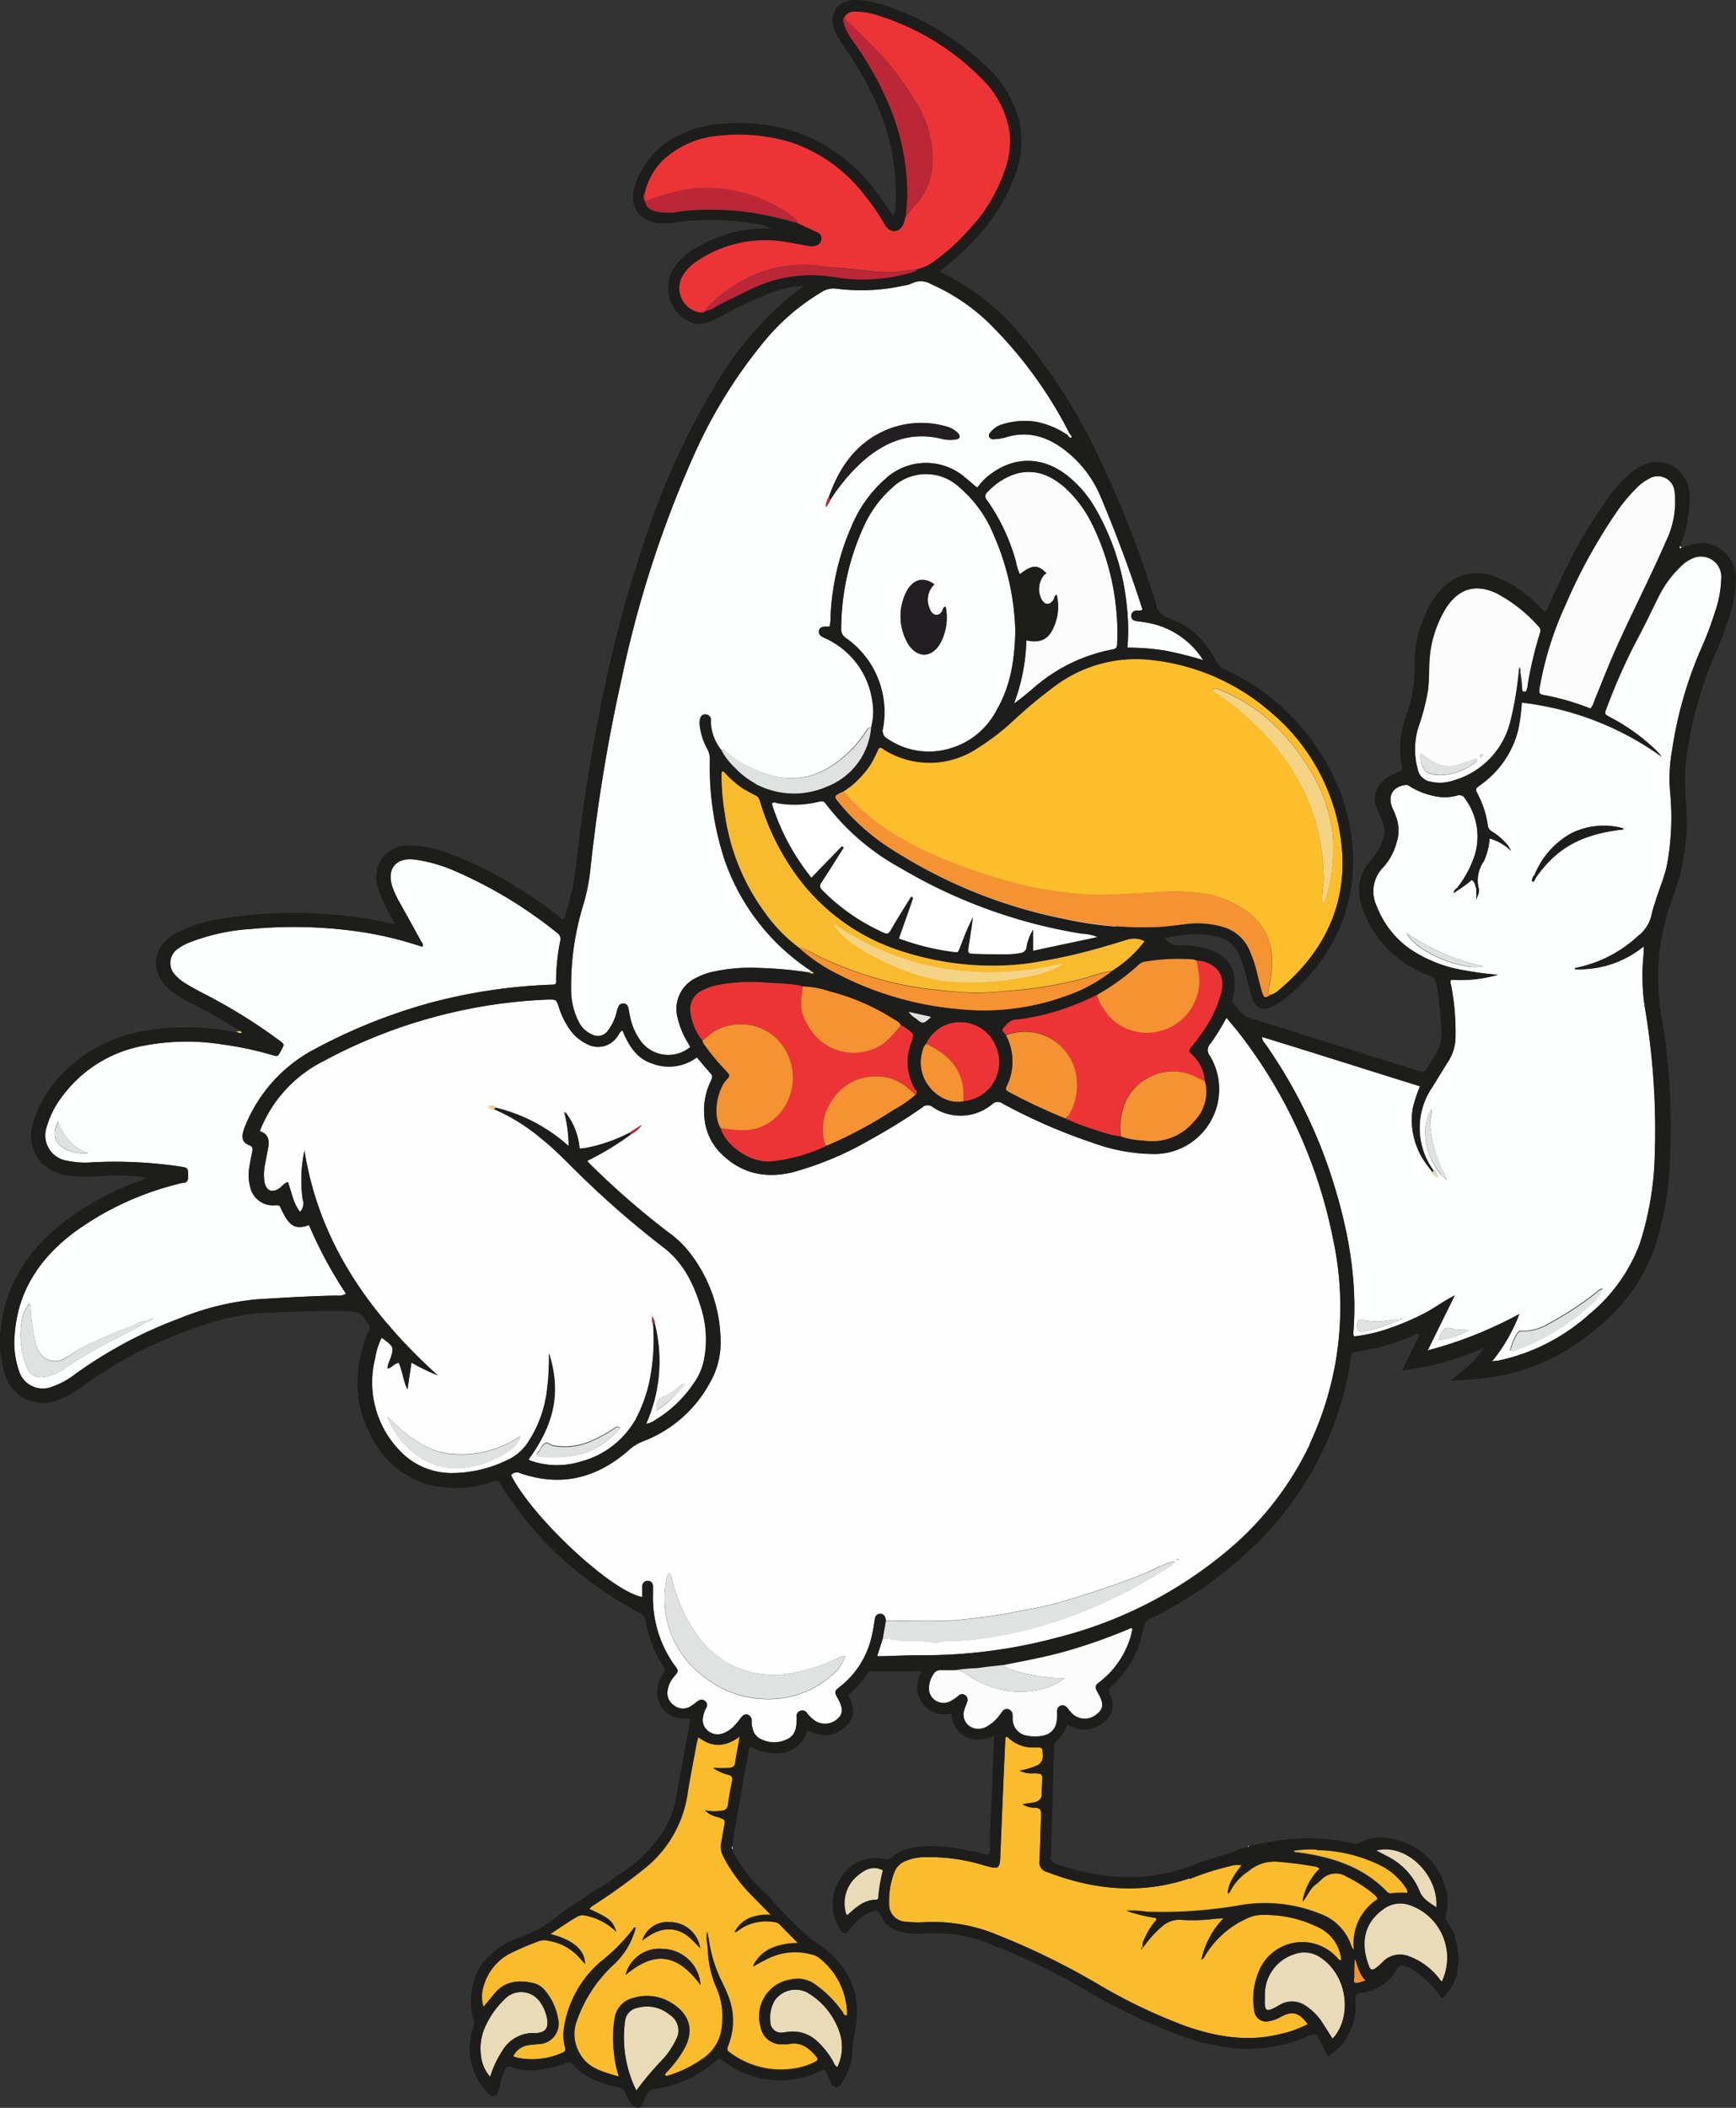
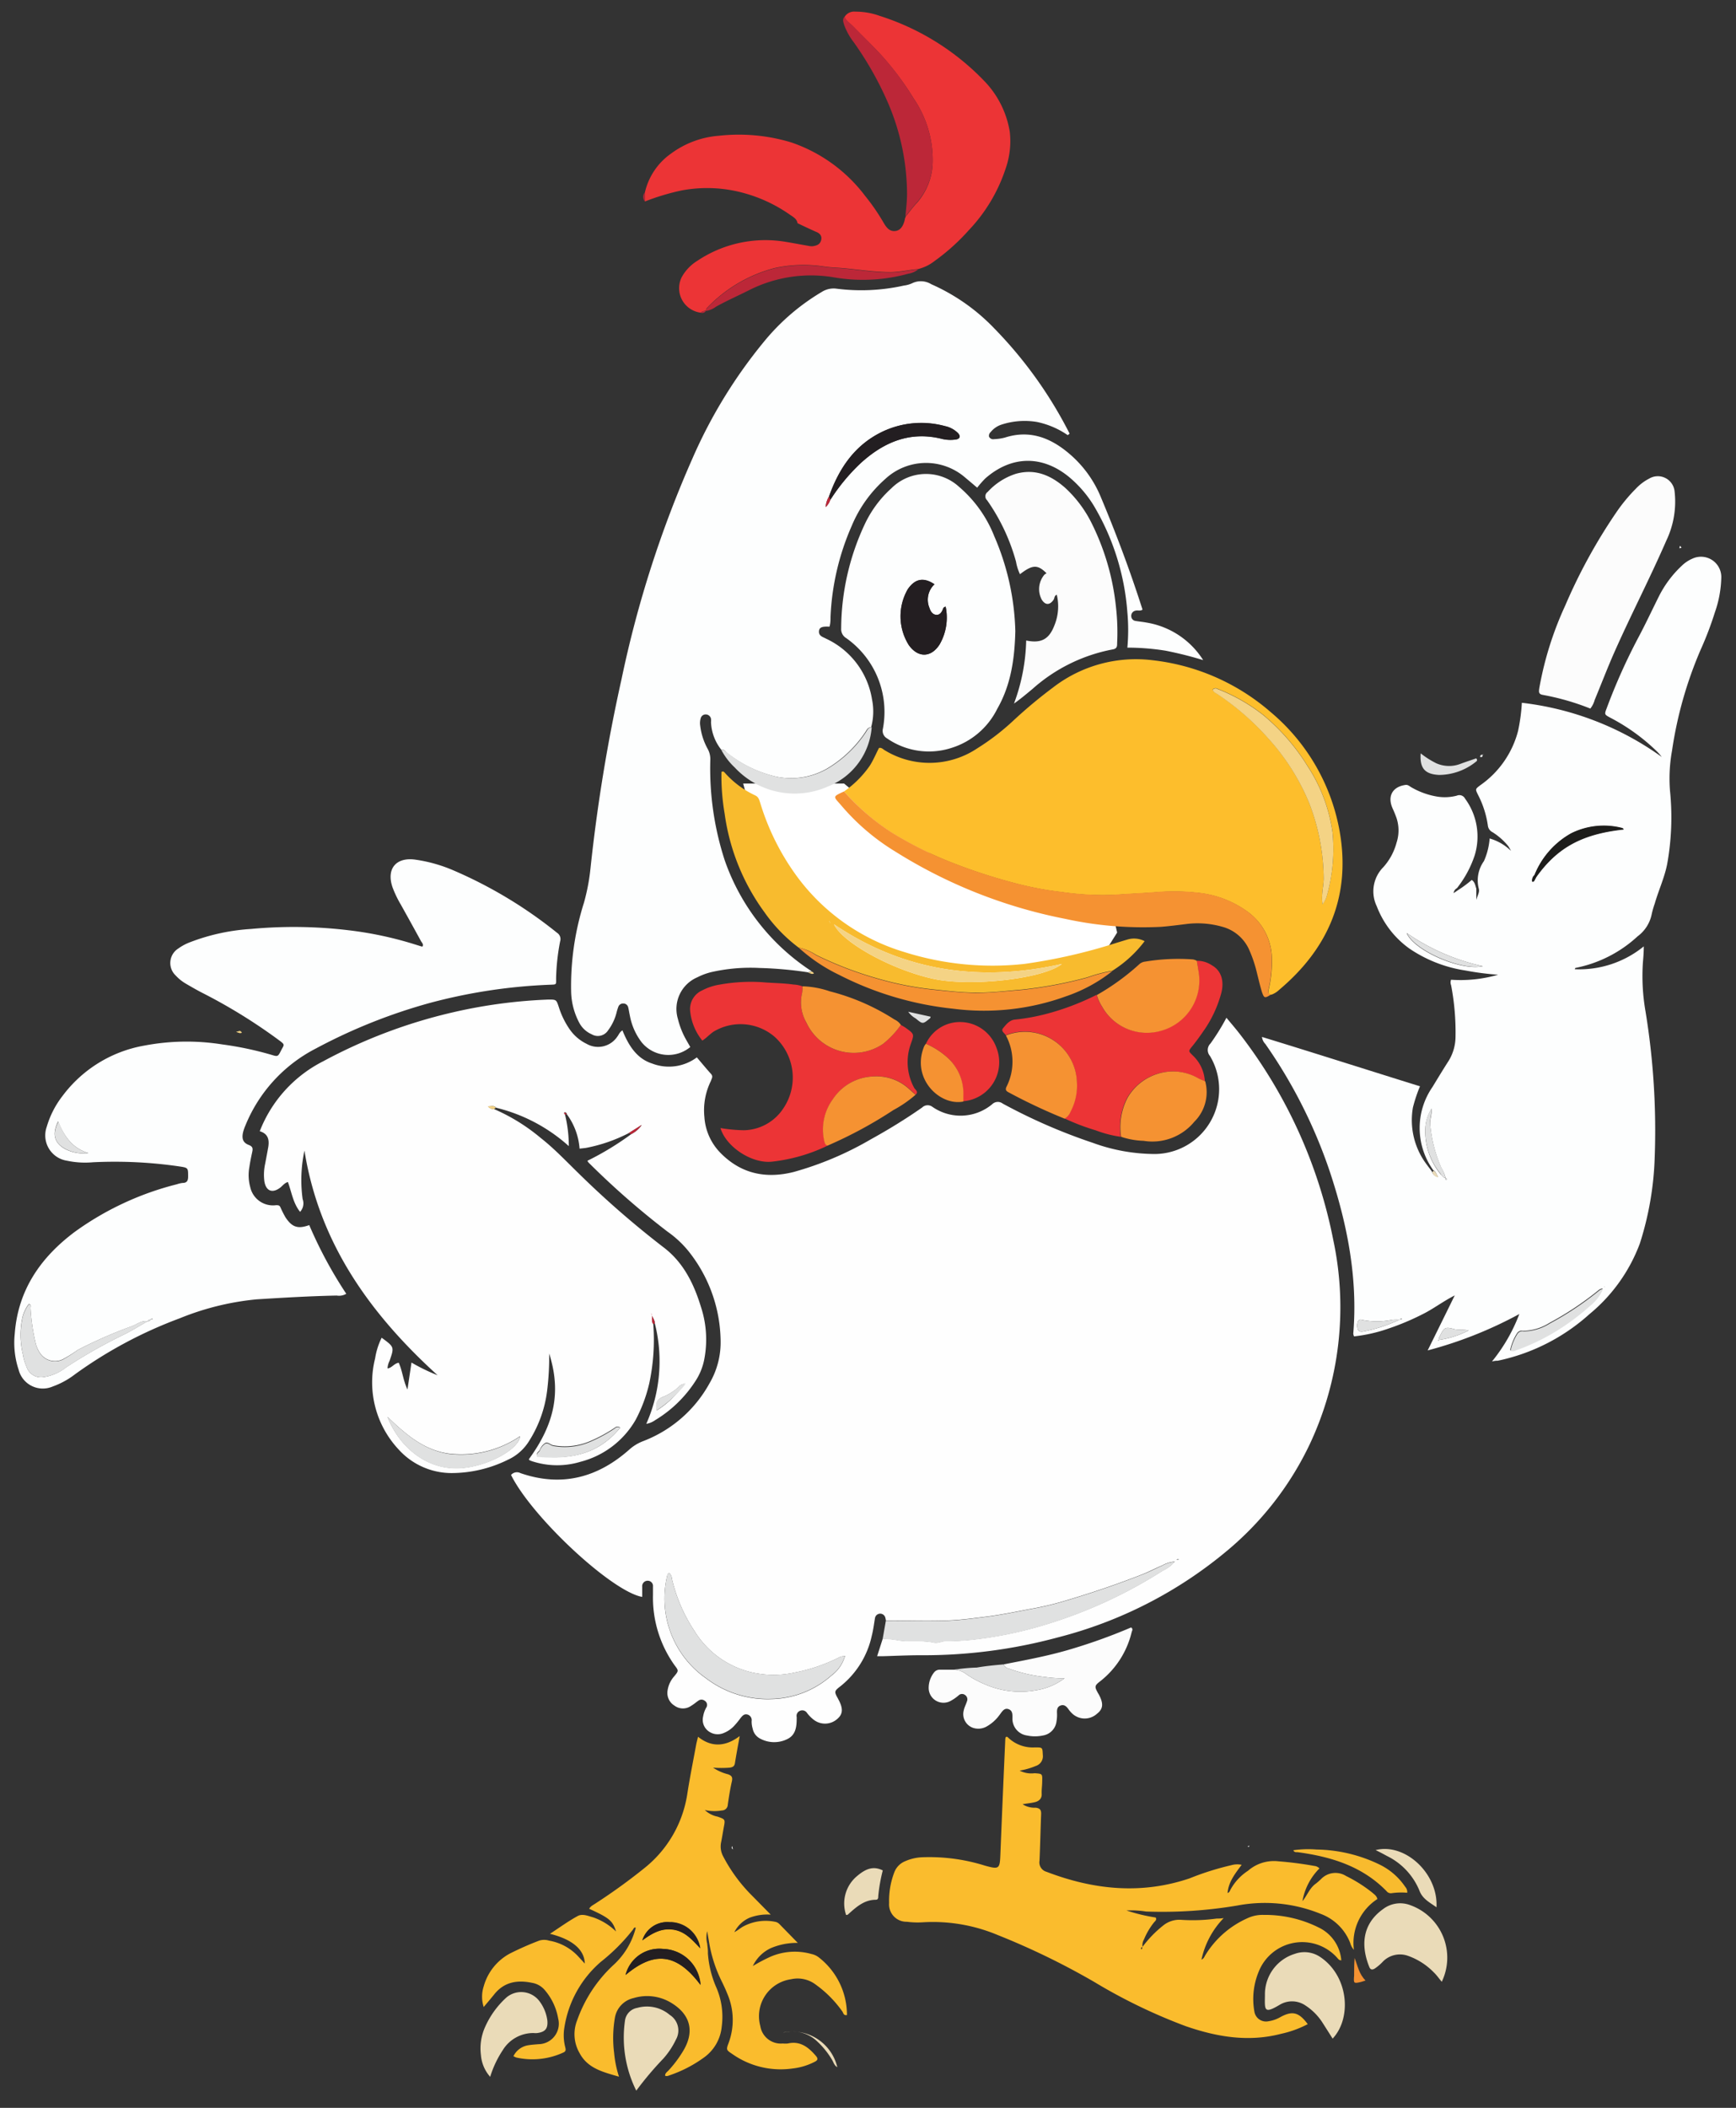
<svg xmlns="http://www.w3.org/2000/svg" viewBox="0 0 246.21 298.88" width="246.21" height="298.88">
  <rect x="0" y="0" width="246.21" height="298.88" fill="#333333" stroke="none" />
  <defs>
    <style>.cls-1{fill:#fff;}.cls-2{fill:#f4d385;}.cls-3{fill:#f2f2f2;}.cls-4{fill:#fefefe;}.cls-5{fill:#fdfefe;}.cls-6{fill:#fdbe2c;}.cls-7{fill:#fabc2d;}.cls-8{fill:#ec3436;}.cls-9{fill:#fcfcfc;}.cls-10{fill:#f8bb2e;}.cls-11{fill:#f59232;}.cls-12{fill:#e0e1e1;}.cls-13{fill:#bc2738;}.cls-14{fill:#eadbb8;}.cls-15{fill:#231e21;}.cls-16{fill:#1d1d1b;}</style>
  </defs>
  <g id="Capa_2" data-name="Capa 2">
    <g id="Capa_1-2" data-name="Capa 1">
      <path class="cls-1" d="M106,113.27c2.43,14,15.42,23.28,15.42,23.28s8.68,4.25,18.26,3.72A41.24,41.24,0,0,0,156.07,136l2.37-3.77-.67-2.93s-18.85-2.68-18.78-2.87-8.59-6.52-8.59-6.52l-7.29-6-3.4-2.81H105.4Z" />
      <path class="cls-2" d="M34,146.17a.43.43,0,0,1,.3.27.77.77,0,0,1-.29.05,4.72,4.72,0,0,1-.53-.18Z" />
      <path class="cls-3" d="M177.21,261.74a.19.19,0,0,1-.26.11A.22.22,0,0,1,177.21,261.74Z" />
      <path class="cls-4" d="M89.15,160.68a22.39,22.39,0,0,1-6.07,2.09l-.88.1A9.42,9.42,0,0,0,80.4,158a.3.3,0,0,0-.29-.29c-.12,0-.11.14,0,.24a18.61,18.61,0,0,1,.56,4.56,23.81,23.81,0,0,0-10.3-5.44c-.33-.38-.76-.17-1.16-.19l-.08-.06.08.05a1.11,1.11,0,0,0,.88.4,26.86,26.86,0,0,1,6.59,4.08c1.93,1.51,3.6,3.29,5.36,5a132.81,132.81,0,0,0,12,10.46c2.84,2.12,4.35,5.16,5.36,8.46a14.82,14.82,0,0,1,.51,7.33,8.59,8.59,0,0,1-1.08,2.91,17.56,17.56,0,0,1-5.9,5.85,3,3,0,0,1-1.27.53,21.84,21.84,0,0,0,1.23-14.17c0-.57-.44-1-.53-1.52.3.47-.06,1.07.29,1.54a29.33,29.33,0,0,1-.58,8.46,21.08,21.08,0,0,1-1.93,5.14,12.66,12.66,0,0,1-7.81,5.93,11.4,11.4,0,0,1-6.62,0,3.73,3.73,0,0,1-.56-.2c-.06,0-.1-.1-.15-.15,3.69-5.06,4.6-9.59,2.89-15a39.55,39.55,0,0,1-.3,5.33,17.22,17.22,0,0,1-2.73,7.35A6.91,6.91,0,0,1,72,207a18.08,18.08,0,0,1-8,1.87,10.12,10.12,0,0,1-7.45-3.33,13.92,13.92,0,0,1-3.35-12.92,10.07,10.07,0,0,1,.93-2.94c1.8,1.32,1.8,1.32,1.12,3.28a2.73,2.73,0,0,0-.29,1.07c.62-.06.93-.71,1.59-.8.53,1.14.61,2.47,1.24,3.79l.57-3.82A26.83,26.83,0,0,0,62.06,195c-9.59-8.72-16.78-18.73-18.88-31.85a19.84,19.84,0,0,0-.26,6.87,1.76,1.76,0,0,1-.36,1.81c-1-1.23-1.2-2.81-1.73-4.23-.5.15-.75.54-1.09.8-1.1.83-2,.5-2.24-.86a7.26,7.26,0,0,1,.1-2.5c.15-.79.3-1.57.44-2.36.18-1.05,0-1.92-1.2-2.28a18.72,18.72,0,0,1,9-9.92,73.56,73.56,0,0,1,18.31-6.92,72.05,72.05,0,0,1,13.64-1.83c1.1,0,1.11,0,1.46,1.05a11.69,11.69,0,0,0,1.51,3.12,6.22,6.22,0,0,0,2.42,2.1,3.28,3.28,0,0,0,4.36-1c.22-.28.32-.65.74-.9.84,2.08,2,4,4.21,4.7a6.63,6.63,0,0,0,6.34-.87c.67.78,1.32,1.58,2,2.33.35.38.1.66,0,1a9.41,9.41,0,0,0-.93,5.11,8,8,0,0,0,2.23,5.05c2.91,3,6.44,3.76,10.43,2.76a46.21,46.21,0,0,0,10.89-4.6c2.52-1.39,5-2.91,7.33-4.54a1.12,1.12,0,0,1,1.47-.09,7,7,0,0,0,8.48-.39,1.14,1.14,0,0,1,1.48-.08A79.8,79.8,0,0,0,155,162.05a25.83,25.83,0,0,0,8.8,1.58,9.19,9.19,0,0,0,7.8-13.91,1.29,1.29,0,0,1,.08-1.76,31.43,31.43,0,0,0,2.26-3.65c.68.82,1.33,1.57,1.93,2.35a69.7,69.7,0,0,1,13.23,29.2,45.64,45.64,0,0,1-3.33,28.89,44.52,44.52,0,0,1-11.65,15.06A60.83,60.83,0,0,1,150,232.18a72.9,72.9,0,0,1-19.44,2.52c-1.8,0-3.6.09-5.39.14h-.77l.79-2.47a11.79,11.79,0,0,1,1.79.13c1.81.4,3.66,0,5.46.4.59.14,1.16-.23,1.77-.22a32.69,32.69,0,0,0,3.69-.19,56.57,56.57,0,0,0,10.24-2.1,67,67,0,0,0,16.78-7.7,5.06,5.06,0,0,0,1.7-1.28l.3-.32-.07.08.23,0s.08,0,.08-.06-.07-.12-.24,0a4.36,4.36,0,0,1-.31.31,4.45,4.45,0,0,0-1.81.56c-1,.42-1.87.89-2.84,1.27-3.7,1.45-7.48,2.72-11.3,3.84a42.29,42.29,0,0,1-4.28,1c-2.1.39-4.2.84-6.32,1.11-1.89.24-3.78.5-5.68.57-2.91.1-5.83,0-8.74,0a2.3,2.3,0,0,0-.1-.47.75.75,0,0,0-1.45.17c-.14.83-.24,1.66-.45,2.47a12.52,12.52,0,0,1-4.47,7.18c-.86.66-.86.76-.35,1.68a.47.47,0,0,1,.05.1c.7,1.26.69,2.07,0,2.72a2.62,2.62,0,0,1-3.41.27,5.09,5.09,0,0,1-1-1,.8.8,0,0,0-1-.31.77.77,0,0,0-.47.88,1.94,1.94,0,0,1,0,.24c0,1.17-.15,2.31-1.31,2.88a4.19,4.19,0,0,1-4-.13,2,2,0,0,1-.93-1.34,3.48,3.48,0,0,1-.15-1.06.83.83,0,0,0-.58-.94c-.47-.14-.73.18-1,.51a12.21,12.21,0,0,1-.91,1.11,4.16,4.16,0,0,1-1.47,1,2.18,2.18,0,0,1-2.26-.34,2,2,0,0,1-.66-2,3.89,3.89,0,0,1,.43-1.24.69.69,0,0,0-.21-1,.74.74,0,0,0-.9,0c-.33.22-.63.5-1,.71a2,2,0,0,1-2.36,0,2.11,2.11,0,0,1-1-2.17,3.88,3.88,0,0,1,.94-2c.63-.76.64-.8.08-1.53a16.5,16.5,0,0,1-3.09-10c0-.4,0-.8,0-1.2a.74.74,0,0,0-.71-.82.77.77,0,0,0-.82.84c0,.48,0,1,0,1.45-4.3-.75-15.62-11.29-18.6-17.29a1.09,1.09,0,0,1,1.34-.26c5.81,2,10.92.66,15.43-3.34a6.35,6.35,0,0,1,2-1.21,18.12,18.12,0,0,0,9.38-8.19A11.5,11.5,0,0,0,102.2,190a20.74,20.74,0,0,0-4.64-12.7,14.7,14.7,0,0,0-2.9-2.67,114.25,114.25,0,0,1-11.18-9.78,1.15,1.15,0,0,1-.17-.26,40.93,40.93,0,0,0,6.22-3.78,4,4,0,0,0,1.49-1.3Zm8.09,35.55a1.23,1.23,0,0,0-1,.44,7.21,7.21,0,0,1-2.21,1.4c-.87.38-1,.73-.88,1.92a13.12,13.12,0,0,0,3.94-3.85l0,.08.08,0s0,0,0-.06S97.07,196.13,97.24,196.23Zm22.57,38.61a1.66,1.66,0,0,0-.92.23,24.2,24.2,0,0,1-6.09,2.07,13.88,13.88,0,0,1-6.15,0,13,13,0,0,1-8.15-5.86,22.77,22.77,0,0,1-3.21-7.43,1.22,1.22,0,0,0-.37-.81c-.21.06-.25.22-.29.37A13.8,13.8,0,0,0,100.16,238a14.38,14.38,0,0,0,9.28,2.92,13.2,13.2,0,0,0,8.49-3.34,5.18,5.18,0,0,0,1.89-2.69l.1-.11Zm-64.87-34c1.8,4.61,5.91,7.73,10.63,7.31,3.81-.35,8-2.69,8.19-4.51a14.81,14.81,0,0,1-10,2.48C60.13,205.67,57.48,203.33,54.94,200.88Zm33,1.58a.52.52,0,0,0-.71,0,21,21,0,0,1-3.55,1.93,9.1,9.1,0,0,1-5.23.58c-.38-.07-.71-.5-1.11-.33a2.06,2.06,0,0,0-.79,1c-.14.26-.54.38-.4.87C80.67,207,84.79,206.32,87.94,202.46Z" />
      <path class="cls-5" d="M213.93,120a9.11,9.11,0,0,0-2.25-2,1.19,1.19,0,0,1-.66-.92,13.62,13.62,0,0,0-1.42-4.42c-.38-.78-.36-.78.33-1.31a13.53,13.53,0,0,0,5.37-7.7,26.15,26.15,0,0,0,.54-4,42.28,42.28,0,0,1,19.84,7.68,8.42,8.42,0,0,0-.62-.72,27.89,27.89,0,0,0-6.67-4.84c-.83-.45-.86-.46-.53-1.32a84.12,84.12,0,0,1,4.44-9.94c1.07-2,2-4,3-6a15.39,15.39,0,0,1,3.22-4.29,5,5,0,0,1,1.49-1A2.88,2.88,0,0,1,244.12,82a15.81,15.81,0,0,1-.9,4.81,47,47,0,0,1-2,5.26,56.86,56.86,0,0,0-4.08,14.35,22.24,22.24,0,0,0-.29,5.71,37.26,37.26,0,0,1-.4,10.38c-.38,1.94-1.22,3.72-1.76,5.6a12.7,12.7,0,0,0-.43,1.49,5.16,5.16,0,0,1-2,3.16,18.12,18.12,0,0,1-8.85,4.49s0,.07-.08.18a14.49,14.49,0,0,0,9.8-3.24c0,.87-.06,1.55-.12,2.24a29.13,29.13,0,0,0,.37,7,104.35,104.35,0,0,1,1.3,20.66,44.34,44.34,0,0,1-2.11,12.24,23.66,23.66,0,0,1-7.14,10,28,28,0,0,1-13,6.61c-.19,0-.39,0-.83.11a24.16,24.16,0,0,0,3.88-6.73,58.26,58.26,0,0,1-13,5.16c1.31-2.65,2.51-5.09,3.84-7.8-1.72.88-3.05,1.92-4.55,2.66a35.71,35.71,0,0,1-4.73,2,21.88,21.88,0,0,1-5,1.15,1.39,1.39,0,0,1-.11-.39c.66-7.95-.87-15.59-3.36-23.07a71.07,71.07,0,0,0-9.11-18,1.71,1.71,0,0,1-.48-1c7.51,2.3,14.92,4.67,22.41,7a21.32,21.32,0,0,0-1,3,10.43,10.43,0,0,0,2,8.15c.23.32.48.63.71.95a1,1,0,0,0,.85.74c-.23-.32-.28-.75-.67-.94a10.22,10.22,0,0,1-.12-11.8c.75-1.23,1.49-2.46,2.27-3.67a6.59,6.59,0,0,0,1-3.39,35.26,35.26,0,0,0-.63-7.39,1,1,0,0,1,0-.76,19.16,19.16,0,0,0,6.67-.71,39.88,39.88,0,0,1-4.63-.6,19.23,19.23,0,0,1-7.95-3.11,13.14,13.14,0,0,1-4.63-6,4.86,4.86,0,0,1,.93-5.54,8.43,8.43,0,0,0,1.87-3.45,5.61,5.61,0,0,0,0-3.53c-.16-.45-.34-.89-.54-1.33-.79-1.72-.05-3.09,1.8-3.35.37-.06.59.19.86.34a10.79,10.79,0,0,0,3.7,1.32,6.76,6.76,0,0,0,2.73-.14.91.91,0,0,1,1.18.43,9.06,9.06,0,0,1,1.34,8.09,15.24,15.24,0,0,1-2.5,4.6.9.9,0,0,0-.47.7l.68-.46a16.28,16.28,0,0,0,1.89-1.41c.46.3.5.8.65,1.24,0,.44,0,.88,0,1.59.19-.7.49-1.1.35-1.6a4.69,4.69,0,0,1,.73-3.9,9.72,9.72,0,0,0,.81-3.21,7.14,7.14,0,0,1,2.55,1.33l.49.42m13.24,61.81-.24.24a1.08,1.08,0,0,0-.64.29,44.24,44.24,0,0,1-6.94,4.61,7.12,7.12,0,0,1-3.7,1.11.82.82,0,0,0-.85.31,7.19,7.19,0,0,0-1,2.44.89.89,0,0,0,.78-.06,30.77,30.77,0,0,0,5.08-2.35,33,33,0,0,0,5.47-4,5.91,5.91,0,0,0,1.77-2.33l.23-.24.08,0s0,0,0-.06ZM204.05,190a13,13,0,0,0,4.24-1.36c-.83-.16-1.5,0-2.17-.21-1.12-.31-1.32-.17-1.85.9a1.44,1.44,0,0,0-.22.67c-.12,0-.14.08-.05.1S204,190,204.05,190Zm-5.52-2.87a6.37,6.37,0,0,0-1.07,0,10.38,10.38,0,0,1-4.37,0,.38.38,0,0,0-.49.24,1.62,1.62,0,0,0,0,1.17c.2.39.65.29,1,.21a21.5,21.5,0,0,0,4.93-1.65c.08-.06.35.1.24-.17C198.75,186.88,198.58,187,198.53,187.11ZM205,167c.06.09-.1.36.18.24.05,0-.07-.19-.17-.24a4.71,4.71,0,0,0-.6-1.42,19.47,19.47,0,0,1-1.57-6.09c-.08-.72.25-1.39.2-2.3a5.76,5.76,0,0,0-.9,3,9.6,9.6,0,0,0,2.16,6.29C204.5,166.62,204.61,167,205,167Zm12.63-42.89a1,1,0,0,0-.33.91.23.23,0,0,0,.3-.12c.1-.16.18-.34.27-.51,3-4.22,6.55-6.13,12.42-6.76-.08-.07-.15-.17-.25-.19a10.37,10.37,0,0,0-7.22.76A11.8,11.8,0,0,0,217.64,124.06Zm-18.11,8.25c1.12,2.47,7.68,5.35,10.79,4.64A30.37,30.37,0,0,1,199.53,132.31Z" />
      <path class="cls-5" d="M102.27,106.27a6.7,6.7,0,0,1-1.43-3.85,2.58,2.58,0,0,0,0-.48.76.76,0,0,0-.76-.64.72.72,0,0,0-.7.54,2.43,2.43,0,0,0-.07,1.07,9,9,0,0,0,1.06,3.28,3,3,0,0,1,.37,1.6A42.05,42.05,0,0,0,102.79,122a30.86,30.86,0,0,0,12.34,15.73l-.52.14a55.42,55.42,0,0,0-6.92-.62,25,25,0,0,0-6.9.61,9.29,9.29,0,0,0-1.9.72,4.88,4.88,0,0,0-2.75,5.88,11.6,11.6,0,0,0,1.19,3l.57,1a4.88,4.88,0,0,1-6.88-.65A8.84,8.84,0,0,1,89.33,144c-.09-.39-.14-.79-.24-1.18a.69.69,0,0,0-.71-.53.7.7,0,0,0-.67.43,7.35,7.35,0,0,0-.28.91,7.07,7.07,0,0,1-1.19,2.47,1.72,1.72,0,0,1-2.33.55,3.61,3.61,0,0,1-1.74-1.6A9.9,9.9,0,0,1,81,140.57,39.12,39.12,0,0,1,82.82,128a29,29,0,0,0,.94-5,238.48,238.48,0,0,1,4.39-26.7A156.4,156.4,0,0,1,98.21,65a70.07,70.07,0,0,1,10.18-16.6,31,31,0,0,1,8.15-7,3.14,3.14,0,0,1,2-.48,27.77,27.77,0,0,0,9.66-.43,3.91,3.91,0,0,0,1.15-.32,2.82,2.82,0,0,1,2.73.13A28,28,0,0,1,141,46.55a60.35,60.35,0,0,1,10.7,14.94l-.27.21a12,12,0,0,0-4.37-1.87,10.6,10.6,0,0,0-5,.37,3.26,3.26,0,0,0-1.56,1.07.68.68,0,0,0-.23.65.65.65,0,0,0,.71.35,7.15,7.15,0,0,0,1.53-.22c3.49-1.13,6.44,0,9.08,2.23a16.11,16.11,0,0,1,4.45,6c2.23,5.3,4.25,10.67,6,16.16-.31.24-.65.06-1,.15a.74.74,0,0,0-.6.78.69.69,0,0,0,.59.67c.51.09,1,.13,1.54.23a11.75,11.75,0,0,1,8.07,5.33,53.61,53.61,0,0,0-5.35-1.34,34.41,34.41,0,0,0-5.4-.43,27.61,27.61,0,0,0,0-5,34.52,34.52,0,0,0-4.78-15.16,16.45,16.45,0,0,0-3.52-4.06c-3.81-3.11-8.17-3-11.85.23a14,14,0,0,0-1.15,1.31c-.66-.56-1.18-1-1.73-1.46a8.48,8.48,0,0,0-11.3.22,18.19,18.19,0,0,0-4.77,6.67,35.77,35.77,0,0,0-3,12.88c0,.36,0,.72-.07,1.07a1.59,1.59,0,0,1-.08.33c-1-.06-1.41.08-1.48.57-.1.76.55.88,1,1.13a11.5,11.5,0,0,1,6.52,8.64,8.52,8.52,0,0,1-.13,3.92c-.5,0-.63.42-.85.73a16.88,16.88,0,0,1-5.41,5.13,10.27,10.27,0,0,1-7.15,1.16,17.46,17.46,0,0,1-7.13-3.47C102.84,106.49,102.63,106.23,102.27,106.27Zm15.31-35.88a3.36,3.36,0,0,0-.48,1.5,2.51,2.51,0,0,0,.65-1,27.25,27.25,0,0,1,4.34-5.24c3.3-3,7-4.54,11.53-3.4a5.11,5.11,0,0,0,1.91.08c.6-.08.74-.45.33-.9a3.68,3.68,0,0,0-1.86-1,12.79,12.79,0,0,0-9,.86C121.17,63.17,119,66.46,117.58,70.39Z" />
      <path class="cls-5" d="M43.86,173.71a61.17,61.17,0,0,0,5.25,9.74,2,2,0,0,1-1.36.25c-3.8.08-7.59.3-11.38.54a38.55,38.55,0,0,0-10.89,2.69,62.26,62.26,0,0,0-14.85,7.94,11.56,11.56,0,0,1-3.14,1.72,3.54,3.54,0,0,1-4.85-2.38,12.13,12.13,0,0,1-.55-5.08c.46-6.23,3.69-10.86,8.54-14.48a42.32,42.32,0,0,1,14.46-6.73,3.9,3.9,0,0,1,.82-.19c.62,0,.78-.35.77-.94,0-1.18,0-1.21-1.18-1.39a63.36,63.36,0,0,0-12.31-.6,12.45,12.45,0,0,1-3.7-.22,3.63,3.63,0,0,1-2.86-4.81,13.09,13.09,0,0,1,2.22-4.35,18.45,18.45,0,0,1,11.66-7.17,32.08,32.08,0,0,1,11-.16,46.72,46.72,0,0,1,7,1.48c.89.27.91.26,1.35-.61s.64-.78-.34-1.5a77.09,77.09,0,0,0-10.79-6.66c-.82-.42-1.61-.88-2.4-1.34a6.09,6.09,0,0,1-1.4-1.13,2.43,2.43,0,0,1,.36-3.84,7.22,7.22,0,0,1,1.69-.9,29,29,0,0,1,8.63-1.87,65.06,65.06,0,0,1,13.88.19,51.45,51.45,0,0,1,9.35,2l1,.31s.07,0,.11-.06c.12-.31-.13-.51-.25-.73q-1.41-2.58-2.84-5.14a15.27,15.27,0,0,1-1.19-2.48c-.9-2.61.49-4.3,3.23-3.92a21.27,21.27,0,0,1,5.19,1.43A63.11,63.11,0,0,1,79,132.26a1.06,1.06,0,0,1,.44,1.22,30.66,30.66,0,0,0-.57,5.24c0,.94.1.87-.92.91A77.28,77.28,0,0,0,61,142.2a78.17,78.17,0,0,0-16.2,6.47,21.3,21.3,0,0,0-10,10.93,6.1,6.1,0,0,0-.34,1c-.18.87,0,1.43.83,1.75.59.23.58.53.48,1-.15.7-.3,1.41-.4,2.12a6.39,6.39,0,0,0,.12,2.85,3.3,3.3,0,0,0,3.65,2.57c.34,0,.51,0,.65.34a14.89,14.89,0,0,0,.7,1.38C41.41,174,42.23,174.3,43.86,173.71ZM21.41,187.1a.47.47,0,0,0-.48.24c-.87-.12-1.51.44-2.25.72A63.3,63.3,0,0,0,11,191.43a19.25,19.25,0,0,1-2.12,1.32,2.56,2.56,0,0,1-3.35-1.13,4.21,4.21,0,0,1-.46-1.1,27.82,27.82,0,0,1-.74-5.06c0-.19.14-.49-.25-.56a5.1,5.1,0,0,0-.92,2,11.81,11.81,0,0,0,.1,5.19,6.87,6.87,0,0,0,.51,1.71A2.15,2.15,0,0,0,6,195.29a6.74,6.74,0,0,0,3.38-1.42,73,73,0,0,1,8.21-4.65c1.14-.56,2.22-1.24,3.32-1.87a.51.51,0,0,0,.48-.24c.08-.06.36.09.23-.18C21.63,186.87,21.46,187,21.41,187.1Zm-8.88-23.61c-2.26-.67-3.44-2.37-4.29-4.48-.89,1.82-.53,3.06,1,3.91A5.54,5.54,0,0,0,12.53,163.49Z" />
      <path class="cls-6" d="M119.71,112.22a14.52,14.52,0,0,0,3.63-3.62c.52-.81.88-1.69,1.32-2.54.38-.1.59.2.85.34a12.17,12.17,0,0,0,13.06-.27,33.37,33.37,0,0,0,5.2-4,68,68,0,0,1,5.62-4.68,19.23,19.23,0,0,1,14.11-3.83A30.76,30.76,0,0,1,180.25,101,28.56,28.56,0,0,1,190,117.89c1.6,9.12-1.56,16.56-8.58,22.46a3.05,3.05,0,0,1-1.11.69c-.44,0-.46-.29-.39-.68a17,17,0,0,0,.44-5,8.3,8.3,0,0,0-3.68-6.26,14.37,14.37,0,0,0-6.52-2.47,30.64,30.64,0,0,0-6.2-.11c-1.94.15-3.88.23-5.82.37a40.43,40.43,0,0,1-7.61-.4,46.16,46.16,0,0,1-6.31-1.18,79.6,79.6,0,0,1-8.64-2.76,53.49,53.49,0,0,1-9.2-4.54A32.91,32.91,0,0,1,119.71,112.22Zm67.86,16c.19-.3.27-.42.34-.55a3,3,0,0,0,.24-.55,24.41,24.41,0,0,0,.84-9.09,22.86,22.86,0,0,0-3.54-9.42,29.66,29.66,0,0,0-6.32-7.27,25.4,25.4,0,0,0-6.42-3.66.54.54,0,0,0-.72.09c.1.36.4.45.62.6a37.14,37.14,0,0,1,7.19,6.23,31.46,31.46,0,0,1,5.87,9.24,30.11,30.11,0,0,1,2.06,10.48C187.77,125.59,187.34,126.8,187.57,128.25Z" />
      <path class="cls-7" d="M162,276.1A16.16,16.16,0,0,1,165,273a3.63,3.63,0,0,1,2.55-.78,24.92,24.92,0,0,0,5-.18c.27,0,.54,0,1-.07a12.09,12.09,0,0,0-3.15,5.89c.35-.15.42-.43.55-.64a13.34,13.34,0,0,1,5.95-5.22,5,5,0,0,1,2.31-.48,17,17,0,0,1,7.76,1.76,5.66,5.66,0,0,1,3.26,4.68c-.36,0-.46-.24-.62-.4a6.64,6.64,0,0,0-11.09,2,10.09,10.09,0,0,0-.62,5.64,1.67,1.67,0,0,0,2,1.4,4.74,4.74,0,0,0,1.69-.59c1.7-.93,2.63-.7,3.88,1a14.91,14.91,0,0,1-3.78,1.37c-4.64,1.21-9.12.44-13.54-1.09A77.9,77.9,0,0,1,155.15,281a104.56,104.56,0,0,0-13.68-6.64A23.75,23.75,0,0,0,131,272.56a12,12,0,0,1-2.39-.07,2.46,2.46,0,0,1-2.51-2.66,11.17,11.17,0,0,1,.78-4.46,2.75,2.75,0,0,1,1.51-1.47,6.62,6.62,0,0,1,2.32-.55,26.32,26.32,0,0,1,9,1.19c2,.55,2.09.46,2.17-1.6q.33-8.2.7-16.41a1.8,1.8,0,0,1,.06-.22.23.23,0,0,1,.32.05,5.05,5.05,0,0,0,3.82,1.41c1.12,0,1.06,0,1.12,1.08a1.44,1.44,0,0,1-1,1.55,10.28,10.28,0,0,1-2.29.66,3.63,3.63,0,0,0,2.12.37c1.11.08,1.11.06,1.08,1.16,0,.6-.1,1.2-.07,1.79s-.33,1-.95,1.15-1.14.18-1.76.3a3.16,3.16,0,0,0,1.87.49c.62.08.78.34.76.92-.09,2.2-.13,4.4-.23,6.6a1.38,1.38,0,0,0,1,1.57c6.66,2.55,13.4,3.25,20.28.93a39.63,39.63,0,0,1,5.93-1.87,3,3,0,0,1,1.46-.05c-.93,1.24-1.87,2.43-2,4a.59.59,0,0,0,.37-.4,7.45,7.45,0,0,1,2.53-2.76,5.59,5.59,0,0,1,4.32-1.34,51.35,51.35,0,0,1,5.11.66,1.11,1.11,0,0,1,.7.35,8.68,8.68,0,0,0-2.41,4.64c.68-.81,1-1.84,1.88-2.47.25-.19.49-.41.73-.63a2.83,2.83,0,0,1,3.59-.46,20.13,20.13,0,0,1,3.73,2.37c.26.24.59.42.7.89a7.42,7.42,0,0,0-3.33,7.2,2.29,2.29,0,0,1-.51-.93,7.16,7.16,0,0,0-4.21-4.17,21,21,0,0,0-11.76-1.19,63.79,63.79,0,0,1-13,.86,13.73,13.73,0,0,0-2.78-.15,25.24,25.24,0,0,0,4.15,1c.2.36-.12.52-.27.73a9.9,9.9,0,0,0-1.39,2.37,1.59,1.59,0,0,0-.19,1.15c-.17-.06-.18.06-.18.18s0,.06.05.09Z" />
      <path class="cls-8" d="M99.41,44.34a3.5,3.5,0,0,1-2.72-5.05A6.29,6.29,0,0,1,98.87,37a17.35,17.35,0,0,1,12.55-2.71c1.06.17,2.12.38,3.18.56a2.1,2.1,0,0,0,.7.06c.52-.09,1-.23,1.16-.86s-.23-1-.75-1.19c-.87-.39-1.74-.8-2.6-1.21-.09-.57-.54-.85-1-1.15a21,21,0,0,0-6.52-3.1A19.57,19.57,0,0,0,96.69,27a33.1,33.1,0,0,0-5.23,1.57h0c0-.43,0-.85,0-1.27a9.25,9.25,0,0,1,3.72-5.53,13.1,13.1,0,0,1,6.76-2.52,25.65,25.65,0,0,1,10.3.95,22,22,0,0,1,10.49,7.62,29,29,0,0,1,2.58,3.75c.37.63.81,1.27,1.64,1.19s1.18-.83,1.37-1.6c0-.15.09-.3.13-.46.53-.64,1-1.31,1.59-1.93a9,9,0,0,0,2.24-5.89A15.45,15.45,0,0,0,129.6,14a41.65,41.65,0,0,0-4.24-5.76c-1.4-1.59-2.93-3-4.41-4.54-.42-.42-1-.72-1.16-1.32a1.6,1.6,0,0,1,1.53-.73,10.06,10.06,0,0,1,3.41.59,35.41,35.41,0,0,1,14.89,9.27,13.44,13.44,0,0,1,3.59,7.16,11.7,11.7,0,0,1-.57,5.19,23.16,23.16,0,0,1-5.23,8.77A29.64,29.64,0,0,1,132.56,37a6.18,6.18,0,0,1-2.34,1.15c-1.3.1-2.57.42-3.9.44-2.31,0-4.59-.39-6.88-.58-.83-.07-1.67-.09-2.49-.21a19.11,19.11,0,0,0-7.11.21,20.34,20.34,0,0,0-9.62,5.7c-.07.07-.07.22-.1.34h0C99.85,44.1,99.58,44.09,99.41,44.34Z" />
      <path class="cls-5" d="M144,89.5c-.1,4.06-.67,7.7-2.56,11a10.82,10.82,0,0,1-6.47,5.54,10.41,10.41,0,0,1-9.16-1.34,1.23,1.23,0,0,1-.59-1.38,12.81,12.81,0,0,0-5.19-12.83,1.48,1.48,0,0,1-.73-1.37,35.17,35.17,0,0,1,3.36-14.82,16,16,0,0,1,3.77-5.07,6.94,6.94,0,0,1,9.58-.21A17.74,17.74,0,0,1,141,76,36,36,0,0,1,144,89.5Zm-11.5-6.66c-1.53-1-2.73-.79-3.74.69a7.68,7.68,0,0,0,.13,7.94c1.3,1.83,3.15,1.81,4.36-.07a7.61,7.61,0,0,0,.87-5.37.45.45,0,0,0-.39.35c-.2.46-.48.89-1,.8s-.77-.54-.92-1A3,3,0,0,1,132.54,82.84Z" />
-       <path class="cls-9" d="M215.38,95.31a48.69,48.69,0,0,1-1.24,7.19,11.59,11.59,0,0,1-8,8.16,5.91,5.91,0,0,1-3.31.17,2.2,2.2,0,0,1-1.79-1.72,10.89,10.89,0,0,1,.11-5.91,32.4,32.4,0,0,0,1.39-5.31c.16-1.24.14-2.48.19-3.71a16.08,16.08,0,0,1,2-7.33c.15-.28.31-.55.49-.82,1.81-2.64,4.19-3.27,7.08-1.89a21.15,21.15,0,0,1,6,4.76.78.78,0,0,1,.13.88,57.42,57.42,0,0,0-1.74,7.33c0,.16,0,.31-.07.47s-.06.5-.39.5-.34-.28-.35-.51a12.22,12.22,0,0,0-.25-2.26,1.34,1.34,0,0,0-.09-.75A1.42,1.42,0,0,0,215.38,95.31ZM210.29,107c-.18,0-.38,0-.37.3,0,0,.05.07.08.07.26,0,.27-.18.29-.36l.09,0s0,0,0-.06Zm-8.8-.15c-.16,2.13.66,3,2.61,3.06a8.41,8.41,0,0,0,5.26-1.9c.13-.09.2-.25,0-.45-.71.25-1.45.49-2.18.76a4.49,4.49,0,0,1-3.47-.06A12.37,12.37,0,0,1,201.49,106.82Z" />
      <path class="cls-9" d="M145.54,90.82c2.12.43,3.24-.16,4-2.14a7.1,7.1,0,0,0,.34-4.35c-.38.15-.3.48-.45.7-.53.79-1.17.81-1.68,0a3.17,3.17,0,0,1,.37-3.54,1.27,1.27,0,0,1,.31-.2c-1.26-1.27-2-1.24-3.77.13a6.63,6.63,0,0,1-.56-1.77A28,28,0,0,0,140,70.94a.76.76,0,0,1,.08-1.19,9.26,9.26,0,0,1,4-2.57c2.76-.77,5,.24,7,2a17.15,17.15,0,0,1,3.78,5.08,34.57,34.57,0,0,1,3.41,11.78,31.52,31.52,0,0,1,.17,5.14c0,.45,0,.81-.67.91a23.68,23.68,0,0,0-11.35,5.61c-.85.7-1.68,1.41-2.61,2.06A27.25,27.25,0,0,0,145.54,90.82Z" />
      <path class="cls-10" d="M113.25,134.35a22.28,22.28,0,0,1-4.83-5,30.67,30.67,0,0,1-5.65-14,31.73,31.73,0,0,1-.45-5.89c.26-.16.37,0,.47.1a13.25,13.25,0,0,0,4.29,3.21c.53.23.61.69.76,1.14a34.51,34.51,0,0,0,4.83,9.86A29.38,29.38,0,0,0,128.28,135a41.41,41.41,0,0,0,17.06,1.67,78.21,78.21,0,0,0,13.07-3c.5-.15,1-.31,1.49-.45a3.23,3.23,0,0,1,2.44.23,17.18,17.18,0,0,1-4.57,4.19,21.09,21.09,0,0,0-3.57.94,58.88,58.88,0,0,1-9.23,1.73c-2.22.18-4.43.47-6.66.43-1.95,0-3.89-.24-5.82-.44a44.55,44.55,0,0,1-7.37-1.38,51.76,51.76,0,0,1-9.38-3.53A7.3,7.3,0,0,0,113.25,134.35Zm4.4-3.62s0-.07,0-.09-.05,0-.07,0l.1.1s0,.07,0,.09,0,0,.07,0Zm.63.33c1.27,2.66,8.34,6.49,14.13,7.74,5.27,1.14,15.58,0,18.2-2.12C139,139.3,128.19,137.75,118.28,131.06Z" />
      <path class="cls-8" d="M99.61,147.55a7.85,7.85,0,0,1-1.72-4.12,2.89,2.89,0,0,1,1.7-3,8,8,0,0,1,2.48-.82,25.08,25.08,0,0,1,6.06-.34c1.46.13,2.94.12,4.4.33a4,4,0,0,1,1.28.26,4.22,4.22,0,0,1-.06,1,5.68,5.68,0,0,0,.62,4.15A7.4,7.4,0,0,0,125.26,148a13.21,13.21,0,0,0,2.51-2.67c.24.14.49.27.71.43,1.21.88,1.19.87.7,2.25a7.62,7.62,0,0,0,.46,6.21c.14.29.68.55.24,1l-.89-.79a6.79,6.79,0,0,0-5-1.81,7.15,7.15,0,0,0-5.84,3.22,7.3,7.3,0,0,0-1.21,6c.08.3.18.52.51.57a24.32,24.32,0,0,1-8,2.31c-2.85.28-6.47-2.1-7.27-4.77a21.82,21.82,0,0,0,3.33.31,6.84,6.84,0,0,0,5.56-3.06,7.79,7.79,0,0,0-1.22-10.2,7.42,7.42,0,0,0-8.66-.71C100.63,146.67,100.18,147.19,99.61,147.55Z" />
      <path class="cls-9" d="M225.55,100.47a35.09,35.09,0,0,0-6.74-1.94c-.65-.11-.56-.48-.49-1A47.84,47.84,0,0,1,222,85.84a77.45,77.45,0,0,1,7.31-13.3A23.63,23.63,0,0,1,232,69.3a7,7,0,0,1,1.9-1.44,2.39,2.39,0,0,1,3.6,1.81,12.8,12.8,0,0,1-1.18,7C234,82,231.34,87.12,229,92.39c-1,2.25-1.88,4.57-2.83,6.85A3.34,3.34,0,0,1,225.55,100.47Z" />
      <path class="cls-8" d="M169.74,136.23a3.78,3.78,0,0,1,2.15.65c1.29.73,1.76,2.17,1.33,3.89a17,17,0,0,1-2.58,5.49c-.5.73-1,1.42-1.57,2.12s-.5.66.08,1.26a5.44,5.44,0,0,1,1.73,3.68c-.32-.15-.65-.28-1-.44a7.15,7.15,0,0,0-5.74-.62,7.48,7.48,0,0,0-4.27,3.39,9,9,0,0,0-.92,5.54,16.21,16.21,0,0,1-3.56-.92,31.58,31.58,0,0,1-4.43-1.69,2,2,0,0,0,.85-1,7.82,7.82,0,0,0,.89-4.25,7.37,7.37,0,0,0-10.07-6.55c-.17-.32-.72-.58-.36-1s.86-1.14,1.68-1.21a29.06,29.06,0,0,0,4.23-.75,36.38,36.38,0,0,0,7.35-2.76,6.33,6.33,0,0,0,.74,1.63,7.27,7.27,0,0,0,8.31,3.46,7.4,7.4,0,0,0,5.38-8.42C169.91,137.25,169.83,136.74,169.74,136.23Z" />
      <path class="cls-11" d="M119.71,112.22a32.91,32.91,0,0,0,6.65,5.75,53.49,53.49,0,0,0,9.2,4.54,79.6,79.6,0,0,0,8.64,2.76,46.16,46.16,0,0,0,6.31,1.18,40.43,40.43,0,0,0,7.61.4c1.94-.14,3.88-.22,5.82-.37a30.64,30.64,0,0,1,6.2.11,14.37,14.37,0,0,1,6.52,2.47,8.3,8.3,0,0,1,3.68,6.26,17,17,0,0,1-.44,5c-.07.39-.05.63.39.68-.92.58-1,.56-1.32-.35-.32-1.06-.56-2.16-.84-3.24a18,18,0,0,0-.9-2.59,5.82,5.82,0,0,0-3.91-3.42,12.79,12.79,0,0,0-5.22-.36c-1.15.14-2.3.29-3.45.38a51.48,51.48,0,0,1-13.56-1.13A70.8,70.8,0,0,1,127,120.76a31.56,31.56,0,0,1-7.71-6.58C118.2,112.92,118,113,119.71,112.22Z" />
      <path class="cls-9" d="M142.33,236c3-.59,6-1.14,9-2a79.1,79.1,0,0,0,9.09-3.24c.32.22.14.45.08.66a12.55,12.55,0,0,1-4.5,7c-.77.59-.77.76-.3,1.6,0,0,0,.06.06.1.78,1.38.73,2.17-.17,2.87a2.59,2.59,0,0,1-3.5,0,4.07,4.07,0,0,1-.55-.63c-.27-.38-.58-.7-1.09-.54s-.56.6-.54,1.07a5.25,5.25,0,0,1-.07,1.19,2.3,2.3,0,0,1-1.92,2,5.43,5.43,0,0,1-2.27,0,2.4,2.4,0,0,1-2.06-2.3.49.49,0,0,1,0-.12c0-.52.06-1.11-.57-1.32s-.94.42-1.27.84a5.69,5.69,0,0,1-1.76,1.59,2.38,2.38,0,0,1-1.5.33,2.06,2.06,0,0,1-1.8-2.6c.09-.43.31-.82.44-1.24a.74.74,0,0,0-.29-.94.69.69,0,0,0-.88.07,6.33,6.33,0,0,1-1.18.81,2.1,2.1,0,0,1-3.07-1.86,3.55,3.55,0,0,1,.78-2.22,1,1,0,0,1,.84-.37c.67,0,1.35,0,2,0a2.84,2.84,0,0,1,1.65.59,13.84,13.84,0,0,0,2.61,1.44,12.5,12.5,0,0,0,7.46.87,9,9,0,0,0,3.94-1.69,16,16,0,0,1-2.73-.17,21.65,21.65,0,0,1-5.22-1.21A1,1,0,0,1,142.33,236Z" />
-       <path class="cls-11" d="M99.61,147.55c.57-.36,1-.88,1.6-1.25a7.42,7.42,0,0,1,8.66.71,7.79,7.79,0,0,1,1.22,10.2,6.84,6.84,0,0,1-5.56,3.06,21.82,21.82,0,0,1-3.33-.31c-1.2-2-.36-5.48.79-6.78.59-.66.57-.68,0-1.3a32.15,32.15,0,0,1-3-3.59A1.59,1.59,0,0,1,99.61,147.55Z" />
      <path class="cls-11" d="M169.74,136.23c.09.51.17,1,.25,1.53a7.4,7.4,0,0,1-5.38,8.42,7.27,7.27,0,0,1-8.31-3.46,6.33,6.33,0,0,1-.74-1.63,33.61,33.61,0,0,0,6-4.35,1.48,1.48,0,0,1,.85-.39,28.69,28.69,0,0,1,6.8-.31A2.24,2.24,0,0,1,169.74,136.23Z" />
      <path class="cls-12" d="M125.64,229.8c2.91,0,5.83.08,8.74,0,1.9-.07,3.79-.33,5.68-.57,2.12-.27,4.22-.72,6.32-1.11a42.29,42.29,0,0,0,4.28-1c3.82-1.12,7.6-2.39,11.3-3.84,1-.38,1.89-.85,2.84-1.27a4.45,4.45,0,0,1,1.81-.56h0a5.06,5.06,0,0,1-1.7,1.28,67,67,0,0,1-16.78,7.7,56.57,56.57,0,0,1-10.24,2.1,32.69,32.69,0,0,1-3.69.19c-.61,0-1.18.36-1.77.22-1.8-.42-3.65,0-5.46-.4a11.79,11.79,0,0,0-1.79-.13Z" />
      <path class="cls-11" d="M159,161.19a9,9,0,0,1,.92-5.54,7.48,7.48,0,0,1,4.27-3.39,7.15,7.15,0,0,1,5.74.62c.32.16.65.29,1,.44a5.9,5.9,0,0,1-1.55,5.74,7.7,7.7,0,0,1-7.19,2.7A11,11,0,0,1,159,161.19Z" />
      <path class="cls-11" d="M142.66,146.82a7.37,7.37,0,0,1,10.07,6.55,7.82,7.82,0,0,1-.89,4.25,2,2,0,0,1-.85,1,79.7,79.7,0,0,1-7.88-3.7c-.35-.18-.6-.35-.36-.83A7.86,7.86,0,0,0,142.66,146.82Z" />
      <path class="cls-13" d="M119.79,2.35c.21.6.74.9,1.16,1.32,1.48,1.5,3,3,4.41,4.54A41.65,41.65,0,0,1,129.6,14a15.45,15.45,0,0,1,2.68,8.89A9,9,0,0,1,130,28.75c-.56.62-1.06,1.29-1.59,1.93.1-1.07.23-2.13.23-3.21A32.92,32.92,0,0,0,126,14.72,47.13,47.13,0,0,0,121.09,6a9.22,9.22,0,0,1-1.34-2.39C119.62,3.17,119.42,2.75,119.79,2.35Z" />
      <path class="cls-11" d="M127.77,145.33a13.21,13.21,0,0,1-2.51,2.67A7.4,7.4,0,0,1,114.37,145a5.68,5.68,0,0,1-.62-4.15,4.22,4.22,0,0,0,.06-1,13.1,13.1,0,0,1,3.87.71,31.1,31.1,0,0,1,9.18,4A2.15,2.15,0,0,1,127.77,145.33Z" />
      <path class="cls-11" d="M113.25,134.35a7.3,7.3,0,0,1,2.49,1.09,51.76,51.76,0,0,0,9.38,3.53,44.55,44.55,0,0,0,7.37,1.38c1.93.2,3.87.41,5.82.44,2.23,0,4.44-.25,6.66-.43a58.88,58.88,0,0,0,9.23-1.73,21.09,21.09,0,0,1,3.57-.94,22,22,0,0,1-6.58,3.58,34.1,34.1,0,0,1-16,1.76,46,46,0,0,1-16.2-4.81A23.81,23.81,0,0,1,113.25,134.35Z" />
      <path class="cls-14" d="M204.48,281c-.44-.52-.73-.95-1.1-1.3a9.55,9.55,0,0,0-3.7-2.38,3.39,3.39,0,0,0-3.54.81,6.69,6.69,0,0,1-1.17,1c-.32.19-.59.2-.76-.21-1.15-2.83-1.16-6,1.94-8.22a4,4,0,0,1,3.87-.56A7.9,7.9,0,0,1,204.48,281Z" />
      <path class="cls-14" d="M189,289.06c-.52-.83-1-1.58-1.46-2.3a8.1,8.1,0,0,0-2.34-2.36,3.38,3.38,0,0,0-3.73-.12c-2.23,1.33-2.1.71-2.07-1.36a6,6,0,0,1,4.24-5.88,4,4,0,0,1,3.56.42C191.26,280.14,191.77,286.11,189,289.06Z" />
      <path class="cls-11" d="M117.42,162.42c-.33,0-.43-.27-.51-.57a7.3,7.3,0,0,1,1.21-6,7.15,7.15,0,0,1,5.84-3.22,6.79,6.79,0,0,1,5,1.81l.89.79a16.77,16.77,0,0,1-3.13,2.16A61.27,61.27,0,0,1,117.42,162.42Z" />
      <path class="cls-8" d="M131.32,148a5.3,5.3,0,0,1,5-3.08,5.48,5.48,0,0,1,5,3.64,5.55,5.55,0,0,1-4.73,7.59c0-.28,0-.56,0-.84a6.84,6.84,0,0,0-2.21-5.35A11.45,11.45,0,0,0,131.32,148Z" />
      <path class="cls-14" d="M90.24,296.44a16.91,16.91,0,0,1-1.61-9.87,2.12,2.12,0,0,1,1.76-1.87,5,5,0,0,1,4.6,1,2.61,2.61,0,0,1,.88,3.49,11.42,11.42,0,0,1-1.78,2.69A46.63,46.63,0,0,0,90.24,296.44Z" />
      <path class="cls-14" d="M69.52,294.48a5.26,5.26,0,0,1-1.31-3.07,7.43,7.43,0,0,1,.59-4,12.51,12.51,0,0,1,3-4.16,3.24,3.24,0,0,1,4.72.52,5.81,5.81,0,0,1,1.11,2.73c.1,1.14-.3,1.62-1.43,1.77a1.94,1.94,0,0,1-.48,0,5.07,5.07,0,0,0-4.41,2.42A14.54,14.54,0,0,0,69.52,294.48Z" />
-       <path class="cls-14" d="M118.75,293.11c-.43-.24-.52-.66-.72-1a11.71,11.71,0,0,0-2.17-2.69,5,5,0,0,0-4.08-1.32c-.23,0-.47.08-.71.09a1.54,1.54,0,0,1-1.84-1.57,4.88,4.88,0,0,1,.64-3,3.64,3.64,0,0,1,4.65-1.07,10.35,10.35,0,0,1,4.66,6A6.56,6.56,0,0,1,118.75,293.11Z" />
-       <path class="cls-13" d="M91.46,28.55A33.1,33.1,0,0,1,96.69,27a19.57,19.57,0,0,1,8.94.37,21,21,0,0,1,6.52,3.1c.42.3.87.58,1,1.15-1.35-.34-2.69-.72-4-1a39.29,39.29,0,0,0-12.38-.69A9.12,9.12,0,0,1,93,30C92.2,29.77,91.61,29.43,91.46,28.55Z" />
+       <path class="cls-14" d="M118.75,293.11c-.43-.24-.52-.66-.72-1a11.71,11.71,0,0,0-2.17-2.69,5,5,0,0,0-4.08-1.32c-.23,0-.47.08-.71.09A6.56,6.56,0,0,1,118.75,293.11Z" />
      <path class="cls-12" d="M102.27,106.27c.36,0,.57.22.82.41a17.46,17.46,0,0,0,7.13,3.47,10.27,10.27,0,0,0,7.15-1.16,16.88,16.88,0,0,0,5.41-5.13c.22-.31.35-.74.85-.73a9.85,9.85,0,0,1-6.23,8.4,11.61,11.61,0,0,1-13.2-2.71A9.43,9.43,0,0,1,102.27,106.27Z" />
      <path class="cls-13" d="M100.12,44.09c0-.12,0-.27.1-.34a20.34,20.34,0,0,1,9.62-5.7,19.11,19.11,0,0,1,7.11-.21c.82.12,1.66.14,2.49.21,2.29.19,4.57.6,6.88.58,1.33,0,2.6-.34,3.9-.44a2.82,2.82,0,0,1-1.4.62,24.31,24.31,0,0,1-10.42.54,19.45,19.45,0,0,0-12.17,1.8c-1.56.79-3.17,1.49-4.7,2.35A3.15,3.15,0,0,1,100.12,44.09Z" />
      <path class="cls-11" d="M131.32,148a11.45,11.45,0,0,1,3.1,2,6.84,6.84,0,0,1,2.21,5.35c0,.28,0,.56,0,.84-3.31.67-7.41-3.22-5.58-7.78A1.69,1.69,0,0,1,131.32,148Z" />
      <path class="cls-12" d="M142.33,236a1,1,0,0,0,.71.58,21.65,21.65,0,0,0,5.22,1.21,16,16,0,0,0,2.73.17,9,9,0,0,1-3.94,1.69,12.5,12.5,0,0,1-7.46-.87,13.84,13.84,0,0,1-2.61-1.44,2.84,2.84,0,0,0-1.65-.59,24.57,24.57,0,0,1,3.2-.3C139.79,236.23,141.06,236.11,142.33,236Z" />
      <path class="cls-10" d="M183.43,262.35a15.14,15.14,0,0,1,3.29-.1,21.13,21.13,0,0,1,9,2.16,9.27,9.27,0,0,1,3.57,3.12,1.1,1.1,0,0,1,.29.85,9.62,9.62,0,0,0-2.21.06.77.77,0,0,1-.73-.3c-3.45-3.53-7.85-4.87-12.57-5.51C183.86,262.6,183.58,262.7,183.43,262.35Z" />
      <path class="cls-14" d="M120,271.53a5.05,5.05,0,0,1,1.63-5.58c1.3-1.09,2.34-1.34,3.57-.74a23.58,23.58,0,0,0-.64,3.63c0,.24,0,.52-.33.53-1.7,0-2.85,1.09-4,2.12A.72.72,0,0,1,120,271.53Z" />
      <path class="cls-14" d="M203.73,270.44c-1-.72-2-1.19-2.44-2.42a9.49,9.49,0,0,0-4.59-4.86c-.51-.28-1-.54-1.6-.83C199.27,261.27,204,265.66,203.73,270.44Z" />
      <path class="cls-11" d="M193.67,280.82c-.25.08-.43.15-.62.2-1.08.26-1.09.22-1-.9,0-.82,0-1.65.07-2.49C192.55,278.71,192.74,279.91,193.67,280.82Z" />
      <path class="cls-12" d="M128.81,143.46l3.17.7c0,.13-.06.21-.11.25-1,.82-1,.83-2,0A3.24,3.24,0,0,1,128.81,143.46Z" />
      <path class="cls-13" d="M89.15,160.68,91,159.51a4,4,0,0,1-1.49,1.3Z" />
      <path class="cls-13" d="M92.63,187.71c-.35-.47,0-1.07-.29-1.54.09.53.54,1,.53,1.52Z" />
      <polygon class="cls-15" points="103.94 262.21 103.95 262.22 103.95 262.22 103.94 262.21" />
      <path class="cls-15" d="M162.06,276.12v0l0,0Z" />
      <path class="cls-14" d="M203.32,166c.39.19.44.62.67.94a1,1,0,0,1-.85-.74Z" />
      <path class="cls-2" d="M69.17,156.88c.4,0,.83-.19,1.16.19l-.28.2a1.11,1.11,0,0,1-.88-.4Z" />
      <path class="cls-2" d="M114.61,137.91l.52-.14a.45.45,0,0,1,.3.27.77.77,0,0,1-.29.05A4.72,4.72,0,0,1,114.61,137.91Z" />
      <path class="cls-13" d="M91.46,27.28c0,.42,0,.84,0,1.27A1,1,0,0,1,91.46,27.28Z" />
      <path class="cls-13" d="M80.07,158c-.07-.1-.08-.25,0-.24a.3.3,0,0,1,.29.29Z" />
-       <path class="cls-5" d="M151.7,61.49c.05.06.11.11.15.17s.22.28.06.39-.25-.09-.35-.17a.59.59,0,0,1-.13-.18Z" />
      <path class="cls-13" d="M99.41,44.34c.17-.25.44-.24.69-.24A.6.6,0,0,1,99.41,44.34Z" />
      <path class="cls-7" d="M116.11,277.53a2.48,2.48,0,0,0-1-.46,8.69,8.69,0,0,0-5.86.39,24.5,24.5,0,0,0-2.48,1.31,5.31,5.31,0,0,1,2.56-2.54,9.4,9.4,0,0,1,3.82-.74l-2.62-2.68a1.12,1.12,0,0,0-.63-.32,6.72,6.72,0,0,0-4.47.66c-.37.19-.68.49-1.28.82a4.38,4.38,0,0,1,2.16-2.05,7.14,7.14,0,0,1,3-.44l-2.63-2.67a22.56,22.56,0,0,1-4.11-5.58,2.94,2.94,0,0,1-.3-2c.14-.7.25-1.41.38-2.12.22-1.15.21-1.13-.86-1.52a3.7,3.7,0,0,1-1.83-.94,6.28,6.28,0,0,0,2.43.06.84.84,0,0,0,.83-.83c.16-1.1.33-2.21.58-3.3.12-.56,0-.8-.55-1a6.74,6.74,0,0,1-2.12-.94,15.54,15.54,0,0,0,2.36,0c.39-.06.66-.16.74-.62.19-1.21.42-2.42.68-3.86-2,1.51-4,1.64-5.91.1-.11.46-.21.8-.27,1.14-.43,2.36-.91,4.71-1.27,7.07a16.63,16.63,0,0,1-6,10.36,82.76,82.76,0,0,1-6.9,5c-.35.25-.78.41-1,.82,2.87,1.31,3.33,1.69,3.81,3.22a8.68,8.68,0,0,0-3.24-2c-.73-.2-1.53-.57-2.22-.18-1.31.72-2.52,1.6-3.91,2.51,3.2.79,4.89,2.26,4.94,4.22l-.92-1a7.32,7.32,0,0,0-4.14-2.25,2.37,2.37,0,0,0-1.42,0A44.18,44.18,0,0,0,72.31,277a7.59,7.59,0,0,0-3.71,4.66,4.76,4.76,0,0,0,0,2.92c.54-.64,1-1.18,1.46-1.75,1.41-1.8,3.28-2.12,5.39-1.68a3,3,0,0,1,1.83,1.05,8.33,8.33,0,0,1,1.88,4,2.91,2.91,0,0,1-2.79,3.65c-.52.05-1,.07-1.55.17a2.83,2.83,0,0,0-2,1.53,3.23,3.23,0,0,0,.39.19,10.49,10.49,0,0,0,6.67-.7c.43-.17.36-.46.28-.79a6.74,6.74,0,0,1-.1-2.86,15.39,15.39,0,0,1,5.16-9.22,27.07,27.07,0,0,0,4.56-4.58c.09-.11.13-.36.39-.25a10.74,10.74,0,0,1-3.25,5.36,19.52,19.52,0,0,0-5.06,7.75,5.34,5.34,0,0,0,.32,4.63c1.15,2.19,3.27,2.7,5.61,3.38a15.34,15.34,0,0,1-.69-3.36,16.83,16.83,0,0,1,.11-5,3.45,3.45,0,0,1,2.66-2.79,6.59,6.59,0,0,1,5.3.66c2.71,1.63,3.37,4,1.79,6.72a16.68,16.68,0,0,1-2.14,2.88c-.2.22-.5.38-.49.75.25.12.47,0,.7-.08a18.18,18.18,0,0,0,4.77-2.47,6.09,6.09,0,0,0,2.56-4.41,10.48,10.48,0,0,0-.85-5.74,14.58,14.58,0,0,1-1.11-4.64l0-.26c0-.37-.07-.75-.1-1.13a3.63,3.63,0,0,1,0-1.76l.3,1.76a19.65,19.65,0,0,0,1.7,5.23c.3.61.59,1.22.84,1.85a9.39,9.39,0,0,1,.2,7c-.35.93-.36,1,.47,1.54a11.93,11.93,0,0,0,8.65,2.08,8.94,8.94,0,0,0,3.08-.94c.4-.2.54-.4.2-.81-1.06-1.24-2.23-2.19-4-1.79a3.49,3.49,0,0,1-.72,0,2.94,2.94,0,0,1-3.19-2.48,5.29,5.29,0,0,1,4.37-6.63,4.23,4.23,0,0,1,3.5.77,16.13,16.13,0,0,1,3.78,3.82c.13.21.16.58.64.49A10.33,10.33,0,0,0,116.11,277.53Zm-21-5a4.36,4.36,0,0,1,4.21,3.7c-1.14-1.21-2.16-2.4-3.83-2.64s-2.95.49-4.37,1.52A3.7,3.7,0,0,1,95.08,272.56Zm-6.37,7.49A4.93,4.93,0,0,1,94,276.34a5.49,5.49,0,0,1,5.37,5.11C95.84,276.76,92.64,276.75,88.71,280.05Z" />
      <path class="cls-3" d="M103.85,261.77l.1.45A.28.28,0,0,1,103.85,261.77Z" />
      <path class="cls-1" d="M238.48,77.67c-.09,0-.24.1-.27.07s0-.26.08-.35Z" />
      <path class="cls-12" d="M119.82,234.85a5.18,5.18,0,0,1-1.89,2.69,13.2,13.2,0,0,1-8.49,3.34,14.38,14.38,0,0,1-9.28-2.92,13.8,13.8,0,0,1-5.53-14.56c0-.15.08-.31.29-.37a1.22,1.22,0,0,1,.37.81,22.77,22.77,0,0,0,3.21,7.43,13,13,0,0,0,8.15,5.86,13.88,13.88,0,0,0,6.15,0,24.2,24.2,0,0,0,6.09-2.07,1.66,1.66,0,0,1,.92-.23Z" />
      <path class="cls-12" d="M54.94,200.88c2.54,2.45,5.19,4.79,8.81,5.28a14.81,14.81,0,0,0,10-2.48c-.19,1.82-4.38,4.16-8.19,4.51C60.85,208.61,56.74,205.49,54.94,200.88Z" />
      <path class="cls-12" d="M87.94,202.46c-3.15,3.86-7.27,4.54-11.79,4.11-.14-.49.26-.61.4-.87a2.06,2.06,0,0,1,.79-1c.4-.17.73.26,1.11.33a9.1,9.1,0,0,0,5.23-.58,21,21,0,0,0,3.55-1.93A.52.52,0,0,1,87.94,202.46Z" />
      <path class="cls-12" d="M97.24,196.23A17.75,17.75,0,0,1,93.11,200c-.17-1.19,0-1.54.88-1.92a7.21,7.21,0,0,0,2.21-1.4A1.23,1.23,0,0,1,97.24,196.23Z" />
      <path class="cls-12" d="M167,221c.09,0,.15,0,.16.08s0,.06-.08.06l-.23,0Z" />
      <path class="cls-12" d="M97.05,196.14l.06,0s0,0,0,.06l-.08,0Z" />
      <path class="cls-12" d="M119.81,234.84l.11-.1-.1.11Z" />
      <path class="cls-2" d="M69.17,156.87l-.08-.05.08.06Z" />
      <path class="cls-12" d="M166.61,221.4l.24-.23-.23.24Z" />
      <path class="cls-12" d="M227.34,182.79a5.91,5.91,0,0,1-1.77,2.33,33,33,0,0,1-5.47,4,30.77,30.77,0,0,1-5.08,2.35.89.89,0,0,1-.78.06,7.19,7.19,0,0,1,1-2.44.82.82,0,0,1,.85-.31,7.12,7.12,0,0,0,3.7-1.11,44.24,44.24,0,0,0,6.94-4.61,1.08,1.08,0,0,1,.64-.29Z" />
      <path class="cls-12" d="M199.53,132.31A30.37,30.37,0,0,0,210.32,137C207.21,137.66,200.65,134.78,199.53,132.31Z" />
      <path class="cls-12" d="M205,167c-.4,0-.51-.33-.7-.57a9.6,9.6,0,0,1-2.16-6.29,5.76,5.76,0,0,1,.9-3c0,.91-.28,1.58-.2,2.3a19.47,19.47,0,0,0,1.57,6.09A4.71,4.71,0,0,1,205,167Z" />
      <path class="cls-12" d="M198.53,187.1a21.5,21.5,0,0,1-4.93,1.65c-.33.08-.78.18-1-.21a1.62,1.62,0,0,1,0-1.17.38.38,0,0,1,.49-.24,10.38,10.38,0,0,0,4.37,0,6.37,6.37,0,0,1,1.07,0Z" />
      <path class="cls-12" d="M204.05,190a1.44,1.44,0,0,1,.22-.67c.53-1.07.73-1.21,1.85-.9.67.19,1.34.05,2.17.21a13,13,0,0,1-4.24,1.36Z" />
-       <path class="cls-16" d="M241.23,77a7.62,7.62,0,0,0-2.75.72c-.09,0-.24.1-.27.07s0-.26.08-.35l.24-.68a17.37,17.37,0,0,0,1.07-6.93,4.66,4.66,0,0,0-5.18-4.3A6.82,6.82,0,0,0,231.36,67a20.47,20.47,0,0,0-3.57,4,72.54,72.54,0,0,0-6.21,10.65c-.8,1.68-1.54,3.38-2.36,5.18-.57-.54-1.08-1-1.6-1.5a16,16,0,0,0-6-3.71,6.65,6.65,0,0,0-7,1.77,10.11,10.11,0,0,0-2,2.72,17.63,17.63,0,0,0-2,8,19.31,19.31,0,0,1-1,6.83,13.61,13.61,0,0,0-.81,7.64.67.67,0,0,1-.52.89,6.84,6.84,0,0,0-1.79,1,3.44,3.44,0,0,0-1.15,4.37c.19.48.42.94.64,1.42a3.86,3.86,0,0,1,.11,2.91,8.32,8.32,0,0,1-1.64,2.76,6.29,6.29,0,0,0-1.65,5.08,10.25,10.25,0,0,0,.79,2.76,15.76,15.76,0,0,0,9.09,8.54c.55.22.94.44,1,1.11a55.22,55.22,0,0,1,.74,6.54,5.92,5.92,0,0,1-1.1,4c-.29.38-.51.82-.76,1.22-.57.92-.57.92-1.57.61l-13.25-4.15c-3.46-1.09-6.91-2.23-10.4-3.24-1.27-.37-1.74-1.44-2.52-2.26-.14-.16,0-.38,0-.58s.14-.62.19-.93c.49-3.1-.83-5.21-3.83-6.1a12,12,0,0,0-4-.48,2.28,2.28,0,0,1-2-1.07l2.11-.31a13.18,13.18,0,0,1,5.59.21,4.34,4.34,0,0,1,2.81,2.41,20.32,20.32,0,0,1,1.17,3.64c.2.77.36,1.56.61,2.31.62,1.87,1.56,2.26,3.26,1.33a10.79,10.79,0,0,0,1.8-1.19c5.94-5,9.27-11.34,9.38-19.17a28.23,28.23,0,0,0-4.9-15.79A31.11,31.11,0,0,0,173.86,95a2.71,2.71,0,0,1-1.42-1.33,11.88,11.88,0,0,0-6.8-6.07A2.43,2.43,0,0,1,164,85.78a146.54,146.54,0,0,0-8.11-20.85,78.57,78.57,0,0,0-10.73-17,34,34,0,0,0-11.62-9.27c-.09,0-.22-.09-.17-.29a36.14,36.14,0,0,0,4.36-3.87,26.5,26.5,0,0,0,6.17-9.47,13.61,13.61,0,0,0,.65-7.88A16,16,0,0,0,140,9.54,37.67,37.67,0,0,0,125.81.88,14,14,0,0,0,121.48,0c-2.77-.07-4.18,2.09-3,4.6a14.29,14.29,0,0,0,1.37,2.24,47.06,47.06,0,0,1,3.88,6.61A31.3,31.3,0,0,1,127,29.09a2.48,2.48,0,0,1-.36,1.51c-.61-.9-1.12-1.7-1.68-2.47a25.07,25.07,0,0,0-10.18-8.69,25.68,25.68,0,0,0-12.55-1.87,15.82,15.82,0,0,0-6.19,1.74A11.81,11.81,0,0,0,90,26.53c-.86,2.83.8,5.06,3.78,5.12a9.77,9.77,0,0,0,1.79-.09,36.11,36.11,0,0,1,11.46.16,4.9,4.9,0,0,1,2.29.67c-.65,0-1.09,0-1.53,0a19.59,19.59,0,0,0-9,2.7,9.08,9.08,0,0,0-3.3,3.07,5.27,5.27,0,0,0,2.38,7.49,2.75,2.75,0,0,0,1.75.24,8.86,8.86,0,0,0,2.76-1.12A64,64,0,0,1,109,41.64a14.37,14.37,0,0,1,5-1.1c-.87.68-1.61,1.22-2.3,1.79a49.45,49.45,0,0,0-10.56,12.8A107.54,107.54,0,0,0,91.7,75.81a187.16,187.16,0,0,0-6.49,24.27q-1.75,8.7-2.89,17.49c-.53,4-.75,8.11-2.11,12-.08.25,0,.56-.33.7s-.37-.16-.53-.28a66.83,66.83,0,0,0-6-4.15,48.87,48.87,0,0,0-9.51-4.76,15.7,15.7,0,0,0-6.2-1.19,4.42,4.42,0,0,0-4.15,5.51,14.22,14.22,0,0,0,1.66,4c.27.5.56,1,.87,1.56a2.62,2.62,0,0,1-.5,0,51.59,51.59,0,0,0-7.81-1.23,63.68,63.68,0,0,0-16.49.58,19.62,19.62,0,0,0-6.45,2.14c-3.23,1.85-3.55,5.43-.75,7.86a16.79,16.79,0,0,0,3.23,2A76.58,76.58,0,0,1,34,146.17a.43.43,0,0,1,.3.27.77.77,0,0,1-.29.05,4.72,4.72,0,0,1-.53-.18c-.24,0-.48,0-.71-.08a35.17,35.17,0,0,0-11.58-.17,21.45,21.45,0,0,0-11.28,5.16,17.23,17.23,0,0,0-5.13,7.68c-.9,2.86-.1,5.32,2.11,6.77a7.44,7.44,0,0,0,3,1.07,23,23,0,0,0,4.54,0,33.78,33.78,0,0,1,6.25.2,2.2,2.2,0,0,1-1.12.58A41.31,41.31,0,0,0,9.29,173.1C4.37,176.87,1,181.58.17,187.88a15.06,15.06,0,0,0,.54,7,5.58,5.58,0,0,0,7.58,3.6,14,14,0,0,0,3.55-2,57.76,57.76,0,0,1,12.44-6.9c4.18-1.67,8.42-3.21,13-3.41,4-.17,7.91-.33,11.87-.24.36,0,.71.12,1.07.12,1.15,0,1.42,1,2,1.66s0,1.06-.22,1.54c-1.54,4.29-1.88,8.59-.09,12.87,1.7,4.05,4.45,7.1,8.81,8.37a15.5,15.5,0,0,0,9-.36c.9-.28.9-.27,1.38.51a48.83,48.83,0,0,0,11.3,12.63,57.11,57.11,0,0,0,8.31,5.44,1.44,1.44,0,0,1,.87,1.14,16.24,16.24,0,0,0,2.5,6.43.78.78,0,0,1,0,1,4.84,4.84,0,0,0-.83,2.23,3.69,3.69,0,0,0,3.58,4.19c.31,0,.63-.15,1,.09a3.42,3.42,0,0,1,0,.46c-.69,3.77-1.37,7.55-2.08,11.31a12.69,12.69,0,0,1-2.09,4.67A20.1,20.1,0,0,1,87.46,266c-1.24,1.11-2.79,1.77-4.13,2.76s-2.75,1.74-4,2.72a18.88,18.88,0,0,1-5,3c-.75.27-1.48.57-2.21.89A11.19,11.19,0,0,0,68,279a9.85,9.85,0,0,0-.82,7.46,2,2,0,0,1-.23,1.47,9.13,9.13,0,0,0,2.1,8.7c.27.31.53.64,1,.56s.63-.54.72-1a17.64,17.64,0,0,1,.79-2.63c.19-.51.4-.65,1-.45a8.3,8.3,0,0,0,4,.36,15.74,15.74,0,0,0,3.59-.9.9.9,0,0,1,1.23.28,7.27,7.27,0,0,0,2.48,1.84,11.94,11.94,0,0,0,3.51,1.19A1.63,1.63,0,0,1,88.8,297a3.93,3.93,0,0,0,.86,1.42c.61.67,1.24.58,1.56-.25a7.79,7.79,0,0,1,.66-1.4,1.08,1.08,0,0,1,.87-.54,16.38,16.38,0,0,0,8.53-3.78c.83-.67.58-.72,1.58,0a13.3,13.3,0,0,0,12.43,1.68,17.63,17.63,0,0,0,1.61-.72,7.1,7.1,0,0,1,.82,1.66c.17.42.35.85.89.85s.67-.37.88-.72a8.51,8.51,0,0,0,1.39-4c0-1.6.43-3.13.6-4.7.48-4.41-1.41-7.81-4.84-10.46a15.16,15.16,0,0,1-2.29-1.71,54.42,54.42,0,0,1-5.25-5.38,22.36,22.36,0,0,1-5-6.12,1,1,0,0,1-.15-.55.28.28,0,0,1-.1-.45c.44-3.32,1.14-6.6,1.68-9.9.19-1.18.41-2.35.62-3.53a1.37,1.37,0,0,1,.25-.78c3.59,2,7.22.89,8.11-2.26,2.11,1.08,4.09.92,5.72-.87,1.18-1.29.78-2.73.1-4.16a15,15,0,0,0,2.65-2.92.85.85,0,0,1,.79-.43h6.85c.09.21-.12.44-.21.69a3.82,3.82,0,0,0,4.57,5.24,3.7,3.7,0,0,0,2,3.38,4.52,4.52,0,0,0,4-.18c-.18,4.58-.28,9-.6,13.49,0,.84,0,1.68,0,2.52s-.06,1-1,.74a34.47,34.47,0,0,0-5.42-1,15.12,15.12,0,0,0-4.3.09,6.21,6.21,0,0,0-3.24,1.44.84.84,0,0,1-.85.25,5.66,5.66,0,0,0-6.46,2.89c-.25.41-.44.85-.66,1.27a7.36,7.36,0,0,0-.18,3.84,11.39,11.39,0,0,0,1,2.12c.35.39.68.67,1.06,0A4.21,4.21,0,0,1,121,273a7.06,7.06,0,0,1,2.45-1.88c.82-.34,1.13-.23,1.5.57a3.9,3.9,0,0,0,2.8,2.22,10.27,10.27,0,0,0,3.45.25,20.78,20.78,0,0,1,9.48,1.59,95.79,95.79,0,0,1,13,6.26,87.38,87.38,0,0,0,12.66,6.22,32.87,32.87,0,0,0,9.15,2.24,21.57,21.57,0,0,0,10.38-1.91c.57-.24.85-.21,1.11.36.42.88.88,1.75,1.33,2.65a7.63,7.63,0,0,0,3.23-3.68,8.8,8.8,0,0,0,.68-4.33c-.06-.65.15-.88.82-1a6.68,6.68,0,0,0,5.11-3.36.79.79,0,0,1,1.07-.43,5.61,5.61,0,0,1,1.79.95,16.59,16.59,0,0,1,2.91,2.83c.22.27.35.63.73.76a8.61,8.61,0,0,0,2-3.35c0-.72.22-1.42.22-2.14a14.89,14.89,0,0,0-.73-3.86l-.91-1.53a.88.88,0,0,1-.18-.78,9.55,9.55,0,0,0,.11-3.69,1.27,1.27,0,0,1-.13-.19,9.65,9.65,0,0,0-7.9-7.08,6.23,6.23,0,0,0-4.18.54,1.31,1.31,0,0,1-1,.16,28.27,28.27,0,0,0-10.92-.37c-1.3.18-2.58.48-3.87.73a.19.19,0,0,1-.26.11l-.71.2c-2.17,1-4.56,1.42-6.77,2.31-6.57,2.65-13.12,2.15-19.66-.09-.52-.18-.78-.42-.74-1,.08-1.15.09-2.31.13-3.46q.17-6.06.34-12.1c0-.28,0-.57.25-.76a4.47,4.47,0,0,0,1.59-2.43l.41.16.32.17a4.22,4.22,0,0,0,4.67-.82c1.32-1.15,1.28-2.59.63-4-.2-.46,0-.64.25-.9a14.26,14.26,0,0,0,4.55-8.24,1.81,1.81,0,0,1,1.14-1.47A56.88,56.88,0,0,0,176,220.93a46.87,46.87,0,0,0,12.9-18.21,45,45,0,0,0,2.7-10.28c.06-.46.18-.71.7-.77a30.06,30.06,0,0,0,8.25-2.35.74.74,0,0,1,.78-.06c-.8,1.66-1.61,3.31-2.49,5.1a44,44,0,0,0,11.69-3.26c-1.3,1.94-3,3.12-4.7,4.67a54.25,54.25,0,0,0,6.58-.63,29.55,29.55,0,0,0,14-6.76,25.82,25.82,0,0,0,8.41-11.87,45.13,45.13,0,0,0,1.9-10.1,93.89,93.89,0,0,0-1.08-22.34,31.37,31.37,0,0,1,.93-14.79c.51-1.64,1.16-3.23,1.62-4.88a32.37,32.37,0,0,0,.88-11.3,27.51,27.51,0,0,1,.33-7.14,55.11,55.11,0,0,1,3.57-12.52c.69-1.53,1.28-3.1,1.85-4.67A21.2,21.2,0,0,0,246.21,82,5,5,0,0,0,241.23,77ZM124.6,268.84c0,.24,0,.52-.33.53-1.7,0-2.85,1.09-4,2.12a.72.72,0,0,1-.21,0,5.05,5.05,0,0,1,1.63-5.58c1.3-1.09,2.34-1.34,3.57-.74A23.58,23.58,0,0,0,124.6,268.84ZM222,85.84a77.45,77.45,0,0,1,7.31-13.3A23.63,23.63,0,0,1,232,69.3a7,7,0,0,1,1.9-1.44,2.39,2.39,0,0,1,3.6,1.81,12.8,12.8,0,0,1-1.18,7C234,82,231.34,87.12,229,92.39c-1,2.25-1.88,4.57-2.83,6.85a3.34,3.34,0,0,1-.57,1.23,35.09,35.09,0,0,0-6.74-1.94c-.65-.11-.56-.48-.49-1A47.84,47.84,0,0,1,222,85.84ZM201.11,103.2a32.4,32.4,0,0,0,1.39-5.31c.16-1.24.14-2.48.19-3.71a16.08,16.08,0,0,1,2-7.33c.15-.28.31-.55.49-.82,1.81-2.64,4.19-3.27,7.08-1.89a21.15,21.15,0,0,1,6,4.76.78.78,0,0,1,.13.88,57.42,57.42,0,0,0-1.74,7.33c0,.16,0,.31-.07.47s-.06.5-.39.5-.34-.28-.35-.51l-.41-2.26a48.69,48.69,0,0,1-1.24,7.19,11.59,11.59,0,0,1-8,8.16,5.91,5.91,0,0,1-3.31.17,2.2,2.2,0,0,1-1.79-1.72A10.89,10.89,0,0,1,201.11,103.2ZM169.19,136a2.24,2.24,0,0,1,.55.19,3.78,3.78,0,0,1,2.15.65c1.29.73,1.76,2.17,1.33,3.89a17,17,0,0,1-2.58,5.49c-.5.73-1,1.42-1.57,2.12s-.5.66.08,1.26a5.44,5.44,0,0,1,1.73,3.68,5.9,5.9,0,0,1-1.55,5.74,7.7,7.7,0,0,1-7.19,2.7,11,11,0,0,1-3.16-.57,16.21,16.21,0,0,1-3.56-.92,31.58,31.58,0,0,1-4.43-1.69,79.7,79.7,0,0,1-7.88-3.7c-.35-.18-.6-.35-.36-.83a7.86,7.86,0,0,0-.09-7.23c-.17-.32-.72-.58-.36-1s.86-1.14,1.68-1.21a29.06,29.06,0,0,0,4.23-.75,36.38,36.38,0,0,0,7.35-2.76,33.61,33.61,0,0,0,6-4.35,1.48,1.48,0,0,1,.85-.39A28.69,28.69,0,0,1,169.19,136ZM103,151.88a32.15,32.15,0,0,1-3-3.59,1.59,1.59,0,0,1-.38-.74,7.85,7.85,0,0,1-1.72-4.12,2.89,2.89,0,0,1,1.7-3,8,8,0,0,1,2.48-.82,25.08,25.08,0,0,1,6.06-.34c1.46.13,2.94.12,4.4.33a4,4,0,0,1,1.28.26,13.1,13.1,0,0,1,3.87.71,31.1,31.1,0,0,1,9.18,4,2.15,2.15,0,0,1,.91.75c.24.14.49.27.71.43,1.21.88,1.19.87.7,2.25a7.62,7.62,0,0,0,.46,6.21c.14.29.68.55.24,1a16.77,16.77,0,0,1-3.13,2.16,61.27,61.27,0,0,1-9.33,5,24.32,24.32,0,0,1-8,2.31c-2.85.28-6.47-2.1-7.27-4.77-1.2-2-.36-5.48.79-6.78C103.58,152.52,103.56,152.5,103,151.88Zm26.9-7.45a3.24,3.24,0,0,1-1.07-1l3.17.7c0,.13-.06.21-.11.25C130.91,145.23,130.9,145.24,129.88,144.43Zm1.15,3.95a1.69,1.69,0,0,1,.29-.37,5.3,5.3,0,0,1,5-3.08,5.48,5.48,0,0,1,5,3.64,5.55,5.55,0,0,1-4.73,7.59C133.3,156.83,129.2,152.94,131,148.38Zm4.14-5.35a46,46,0,0,1-16.2-4.81,23.81,23.81,0,0,1-5.72-3.87,22.28,22.28,0,0,1-4.83-5,30.67,30.67,0,0,1-5.65-14,31.73,31.73,0,0,1-.45-5.89c.26-.16.37,0,.47.1a13.25,13.25,0,0,0,4.29,3.21c.53.23.61.69.76,1.14a34.51,34.51,0,0,0,4.83,9.86A29.38,29.38,0,0,0,128.28,135a41.41,41.41,0,0,0,17.06,1.67,78.21,78.21,0,0,0,13.07-3c.5-.15,1-.31,1.49-.45a3.23,3.23,0,0,1,2.44.23,17.18,17.18,0,0,1-4.57,4.19,22,22,0,0,1-6.58,3.58A34.1,34.1,0,0,1,135.17,143Zm10.39-8.67a.92.92,0,0,1-.77.75,12.18,12.18,0,0,1-2.62.2c-1.28,0-2.56,0-3.84-.07-1.12,0-1.12-.07-.94-1.21.22-1.34.43-2.67.59-4a29.28,29.28,0,0,0-1.57,3.6c-.15.33-.26.67-.4,1s-.22.43-.53.38a34.92,34.92,0,0,1-8-1.94c.69-1.95,1.36-3.82,2-5.7-.06-.12-.12-.25-.29-.22-1,1.6-2,3.19-2.92,4.79-.25.41-.45.54-.94.31a28.64,28.64,0,0,1-8.69-6c-.36-.37-.46-.63-.15-1.11,1.08-1.63,2.1-3.29,3.15-4.93a.29.29,0,0,0-.29-.2l-4.29,4.43a32.17,32.17,0,0,1-5.6-10.47c.29-.33.55-.1.8-.06a14.49,14.49,0,0,0,5.83-.21c.43-.11.7-.14,1,.28a33.47,33.47,0,0,0,10.66,9.14,73.26,73.26,0,0,0,25.63,9.28,6.33,6.33,0,0,1,2.23.47l-9.1,1.93V131.8A6.87,6.87,0,0,0,145.56,134.36ZM180.25,101A28.56,28.56,0,0,1,190,117.89c1.6,9.12-1.56,16.56-8.58,22.46a3.05,3.05,0,0,1-1.11.69c-.92.58-1,.56-1.32-.35-.32-1.06-.56-2.16-.84-3.24a18,18,0,0,0-.9-2.59,5.82,5.82,0,0,0-3.91-3.42,12.79,12.79,0,0,0-5.22-.36c-1.15.14-2.3.29-3.45.38a51.48,51.48,0,0,1-13.56-1.13A70.8,70.8,0,0,1,127,120.76a31.56,31.56,0,0,1-7.71-6.58c-1-1.26-1.3-1.21.46-2a14.52,14.52,0,0,0,3.63-3.62c.52-.81.88-1.69,1.32-2.54.38-.1.59.2.85.34a12.17,12.17,0,0,0,13.06-.27,33.37,33.37,0,0,0,5.2-4,68,68,0,0,1,5.62-4.68,19.23,19.23,0,0,1,14.11-3.83A30.76,30.76,0,0,1,180.25,101ZM149.86,84.33c-.38.15-.3.48-.45.7-.53.79-1.17.81-1.68,0a3.17,3.17,0,0,1,.37-3.54,1.27,1.27,0,0,1,.31-.2c-1.26-1.27-2-1.24-3.77.13a6.63,6.63,0,0,1-.56-1.77A28,28,0,0,0,140,70.94a.76.76,0,0,1,.08-1.19,9.26,9.26,0,0,1,4-2.57c2.76-.77,5,.24,7,2a17.15,17.15,0,0,1,3.78,5.08,34.57,34.57,0,0,1,3.41,11.78,31.52,31.52,0,0,1,.17,5.14c0,.45,0,.81-.67.91a23.68,23.68,0,0,0-11.35,5.61c-.85.7-1.68,1.41-2.61,2.06a27.25,27.25,0,0,0,1.76-9c2.12.43,3.24-.16,4-2.14A7.1,7.1,0,0,0,149.86,84.33ZM141,76a36,36,0,0,1,3,13.53c-.1,4.06-.67,7.7-2.56,11a10.82,10.82,0,0,1-6.47,5.54,10.41,10.41,0,0,1-9.16-1.34,1.23,1.23,0,0,1-.59-1.38,12.81,12.81,0,0,0-5.19-12.83,1.48,1.48,0,0,1-.73-1.37,35.17,35.17,0,0,1,3.36-14.82,16,16,0,0,1,3.77-5.07,6.94,6.94,0,0,1,9.58-.21A17.74,17.74,0,0,1,141,76ZM106.23,41.15c-1.56.79-3.17,1.49-4.7,2.35a3.15,3.15,0,0,1-1.41.59h0a.6.6,0,0,1-.69.24,3.5,3.5,0,0,1-2.72-5.05A6.29,6.29,0,0,1,98.87,37a17.35,17.35,0,0,1,12.55-2.71c1.06.17,2.12.38,3.18.56a2.1,2.1,0,0,0,.7.06c.52-.09,1-.23,1.16-.86s-.23-1-.75-1.19c-.87-.39-1.74-.8-2.6-1.21-1.35-.34-2.69-.72-4-1a39.29,39.29,0,0,0-12.38-.69A9.12,9.12,0,0,1,93,30c-.8-.24-1.39-.58-1.54-1.46h0a1,1,0,0,1,0-1.27,9.25,9.25,0,0,1,3.72-5.53,13.1,13.1,0,0,1,6.76-2.52,25.65,25.65,0,0,1,10.3.95,22,22,0,0,1,10.49,7.62,29,29,0,0,1,2.58,3.75c.37.63.81,1.27,1.64,1.19s1.18-.83,1.37-1.6c0-.15.09-.3.13-.46.1-1.07.23-2.13.23-3.21A32.92,32.92,0,0,0,126,14.72,47.13,47.13,0,0,0,121.09,6a9.22,9.22,0,0,1-1.34-2.39c-.13-.41-.33-.83,0-1.23a1.6,1.6,0,0,1,1.53-.73,10.06,10.06,0,0,1,3.41.59,35.41,35.41,0,0,1,14.89,9.27,13.44,13.44,0,0,1,3.59,7.16,11.7,11.7,0,0,1-.57,5.19,23.16,23.16,0,0,1-5.23,8.77A29.64,29.64,0,0,1,132.56,37a6.18,6.18,0,0,1-2.34,1.15,2.82,2.82,0,0,1-1.4.62,24.31,24.31,0,0,1-10.42.54A19.45,19.45,0,0,0,106.23,41.15ZM82.82,128a29,29,0,0,0,.94-5,238.48,238.48,0,0,1,4.39-26.7A156.4,156.4,0,0,1,98.21,65a70.07,70.07,0,0,1,10.18-16.6,31,31,0,0,1,8.15-7,3.14,3.14,0,0,1,2-.48,27.77,27.77,0,0,0,9.66-.43,3.91,3.91,0,0,0,1.15-.32,2.82,2.82,0,0,1,2.73.13A28,28,0,0,1,141,46.55a60.35,60.35,0,0,1,10.7,14.94c.05.06.11.11.15.17s.22.28.06.39-.25-.09-.35-.17a.59.59,0,0,1-.13-.18,12,12,0,0,0-4.37-1.87,10.6,10.6,0,0,0-5,.37,3.26,3.26,0,0,0-1.56,1.07.68.68,0,0,0-.23.65.65.65,0,0,0,.71.35,7.15,7.15,0,0,0,1.53-.22c3.49-1.13,6.44,0,9.08,2.23a16.11,16.11,0,0,1,4.45,6c2.23,5.3,4.25,10.67,6,16.16-.31.24-.65.06-1,.15a.74.74,0,0,0-.6.78.69.69,0,0,0,.59.67c.51.09,1,.13,1.54.23a11.75,11.75,0,0,1,8.07,5.33,53.61,53.61,0,0,0-5.35-1.34,34.41,34.41,0,0,0-5.4-.43,27.61,27.61,0,0,0,0-5,34.52,34.52,0,0,0-4.78-15.16,16.45,16.45,0,0,0-3.52-4.06c-3.81-3.11-8.17-3-11.85.23a14,14,0,0,0-1.15,1.31c-.66-.56-1.18-1-1.73-1.46a8.48,8.48,0,0,0-11.3.22,18.19,18.19,0,0,0-4.77,6.67,35.77,35.77,0,0,0-3,12.88c0,.36,0,.72-.07,1.07a1.59,1.59,0,0,1-.08.33c-1-.06-1.41.08-1.48.57-.1.76.55.88,1,1.13a11.5,11.5,0,0,1,6.52,8.64,8.52,8.52,0,0,1-.13,3.92,9.85,9.85,0,0,1-6.23,8.4,11.61,11.61,0,0,1-13.2-2.71,9.43,9.43,0,0,1-1.93-2.55,6.7,6.7,0,0,1-1.43-3.85,2.58,2.58,0,0,0,0-.48.76.76,0,0,0-.76-.64.72.72,0,0,0-.7.54,2.43,2.43,0,0,0-.07,1.07,9,9,0,0,0,1.06,3.28,3,3,0,0,1,.37,1.6A42.05,42.05,0,0,0,102.79,122a30.86,30.86,0,0,0,12.34,15.73.45.45,0,0,1,.3.27.77.77,0,0,1-.29.05,4.72,4.72,0,0,1-.53-.18,55.42,55.42,0,0,0-6.92-.62,25,25,0,0,0-6.9.61,9.29,9.29,0,0,0-1.9.72,4.88,4.88,0,0,0-2.75,5.88,11.6,11.6,0,0,0,1.19,3l.57,1a4.88,4.88,0,0,1-6.88-.65A8.84,8.84,0,0,1,89.33,144c-.09-.39-.14-.79-.24-1.18a.69.69,0,0,0-.71-.53.7.7,0,0,0-.67.43,7.35,7.35,0,0,0-.28.91,7.07,7.07,0,0,1-1.19,2.47,1.72,1.72,0,0,1-2.33.55,3.61,3.61,0,0,1-1.74-1.6A9.9,9.9,0,0,1,81,140.57,39.12,39.12,0,0,1,82.82,128ZM47.75,183.7c-3.8.08-7.59.3-11.38.54a38.55,38.55,0,0,0-10.89,2.69,62.26,62.26,0,0,0-14.85,7.94,11.56,11.56,0,0,1-3.14,1.72,3.54,3.54,0,0,1-4.85-2.38,12.13,12.13,0,0,1-.55-5.08c.46-6.23,3.69-10.86,8.54-14.48a42.32,42.32,0,0,1,14.46-6.73,3.9,3.9,0,0,1,.82-.19c.62,0,.78-.35.77-.94,0-1.18,0-1.21-1.18-1.39a63.36,63.36,0,0,0-12.31-.6,12.43,12.43,0,0,1-3.7-.22,3.63,3.63,0,0,1-2.86-4.81,13.09,13.09,0,0,1,2.22-4.35,18.45,18.45,0,0,1,11.66-7.17,32.08,32.08,0,0,1,11-.16,46.72,46.72,0,0,1,7,1.48c.89.27.91.26,1.35-.61s.64-.78-.34-1.5a77.09,77.09,0,0,0-10.79-6.66c-.82-.42-1.61-.88-2.4-1.34a6.09,6.09,0,0,1-1.4-1.13,2.43,2.43,0,0,1,.36-3.84,7.22,7.22,0,0,1,1.69-.9,29,29,0,0,1,8.63-1.87,65.06,65.06,0,0,1,13.88.19,51.45,51.45,0,0,1,9.35,2l1,.31s.07,0,.11-.06c.12-.31-.13-.51-.25-.73q-1.41-2.58-2.84-5.14a15.27,15.27,0,0,1-1.19-2.48c-.9-2.61.49-4.3,3.23-3.92a21.27,21.27,0,0,1,5.19,1.43A63.11,63.11,0,0,1,79,132.26a1.06,1.06,0,0,1,.44,1.22,30.66,30.66,0,0,0-.57,5.24c0,.94.1.87-.92.91A77.28,77.28,0,0,0,61,142.2a78.17,78.17,0,0,0-16.2,6.47,21.3,21.3,0,0,0-10,10.93,6.1,6.1,0,0,0-.34,1c-.18.87,0,1.43.83,1.75.59.23.58.53.48,1-.15.7-.3,1.41-.4,2.12a6.39,6.39,0,0,0,.12,2.85,3.3,3.3,0,0,0,3.65,2.57c.34,0,.51,0,.65.34a14.89,14.89,0,0,0,.7,1.38c.86,1.39,1.68,1.67,3.31,1.08a61.17,61.17,0,0,0,5.25,9.74A2,2,0,0,1,47.75,183.7ZM71.27,290.75a14.54,14.54,0,0,0-1.75,3.73,5.26,5.26,0,0,1-1.31-3.07,7.43,7.43,0,0,1,.59-4,12.51,12.51,0,0,1,3-4.16,3.24,3.24,0,0,1,4.72.52,5.81,5.81,0,0,1,1.11,2.73c.1,1.14-.3,1.62-1.43,1.77a1.94,1.94,0,0,1-.48,0A5.07,5.07,0,0,0,71.27,290.75Zm19,5.69a16.91,16.91,0,0,1-1.61-9.87,2.12,2.12,0,0,1,1.76-1.87,5,5,0,0,1,4.6,1,2.61,2.61,0,0,1,.88,3.49,11.42,11.42,0,0,1-1.78,2.69A46.63,46.63,0,0,0,90.24,296.44Zm28.51-3.33c-.43-.24-.52-.66-.72-1a11.71,11.71,0,0,0-2.17-2.69,5,5,0,0,0-4.08-1.32c-.23,0-.47.08-.71.09a1.54,1.54,0,0,1-1.84-1.57,4.88,4.88,0,0,1,.64-3,3.64,3.64,0,0,1,4.65-1.07,10.35,10.35,0,0,1,4.66,6A6.56,6.56,0,0,1,118.75,293.11Zm-14.49-43c-.08.46-.35.56-.74.62a15.54,15.54,0,0,1-2.36,0,6.74,6.74,0,0,0,2.12.94c.53.16.67.4.55,1-.25,1.09-.42,2.2-.58,3.3a.84.84,0,0,1-.83.83,6.28,6.28,0,0,1-2.43-.06,3.7,3.7,0,0,0,1.83.94c1.07.39,1.08.37.86,1.52-.13.71-.24,1.42-.38,2.12a2.94,2.94,0,0,0,.3,2,22.56,22.56,0,0,0,4.11,5.58l2.63,2.67a7.14,7.14,0,0,0-3,.44,4.38,4.38,0,0,0-2.16,2.05c.6-.33.91-.63,1.28-.82a6.72,6.72,0,0,1,4.47-.66,1.12,1.12,0,0,1,.63.32l2.62,2.68a9.4,9.4,0,0,0-3.82.74,5.31,5.31,0,0,0-2.56,2.54,24.5,24.5,0,0,1,2.48-1.31,8.69,8.69,0,0,1,5.86-.39,2.48,2.48,0,0,1,1,.46,10.33,10.33,0,0,1,4,8.22c-.48.09-.51-.28-.64-.49a16.13,16.13,0,0,0-3.78-3.82,4.23,4.23,0,0,0-3.5-.77,5.29,5.29,0,0,0-4.37,6.63,2.94,2.94,0,0,0,3.19,2.48,3.49,3.49,0,0,0,.72,0c1.79-.4,3,.55,4,1.79.34.41.2.61-.2.81a8.94,8.94,0,0,1-3.08.94,11.93,11.93,0,0,1-8.65-2.08c-.83-.59-.82-.61-.47-1.54a9.39,9.39,0,0,0-.2-7c-.25-.63-.54-1.24-.84-1.85a19.65,19.65,0,0,1-1.7-5.23h0l-.3-1.76a3.63,3.63,0,0,0,0,1.76l.1,1.13,0,.26a14.58,14.58,0,0,0,1.11,4.64,10.48,10.48,0,0,1,.85,5.74,6.09,6.09,0,0,1-2.56,4.41A18.18,18.18,0,0,1,95,294.21c-.23.07-.45.2-.7.08,0-.37.29-.53.49-.75a16.68,16.68,0,0,0,2.14-2.88c1.58-2.72.92-5.09-1.79-6.72a6.59,6.59,0,0,0-5.3-.66,3.45,3.45,0,0,0-2.66,2.79,16.83,16.83,0,0,0-.11,5,15.34,15.34,0,0,0,.69,3.36c-2.34-.68-4.46-1.19-5.61-3.38a5.34,5.34,0,0,1-.32-4.63,19.52,19.52,0,0,1,5.06-7.75,10.74,10.74,0,0,0,3.25-5.36c-.26-.11-.3.14-.39.25a27.07,27.07,0,0,1-4.56,4.58A15.39,15.39,0,0,0,80,287.37a6.74,6.74,0,0,0,.1,2.86c.08.33.15.62-.28.79a10.49,10.49,0,0,1-6.67.7,3.23,3.23,0,0,1-.39-.19,2.83,2.83,0,0,1,2-1.53c.51-.1,1-.12,1.55-.17a2.91,2.91,0,0,0,2.79-3.65,8.33,8.33,0,0,0-1.88-4,3,3,0,0,0-1.83-1.05c-2.11-.44-4-.12-5.39,1.68-.45.57-.92,1.11-1.46,1.75a4.76,4.76,0,0,1,0-2.92A7.59,7.59,0,0,1,72.31,277a44.18,44.18,0,0,1,4.19-1.77,2.37,2.37,0,0,1,1.42,0,7.32,7.32,0,0,1,4.14,2.25l.92,1c0-2-1.74-3.43-4.94-4.22,1.39-.91,2.6-1.79,3.91-2.51.69-.39,1.49,0,2.22.18a8.68,8.68,0,0,1,3.24,2c-.48-1.53-.94-1.91-3.81-3.22.23-.41.66-.57,1-.82a82.76,82.76,0,0,0,6.9-5,16.63,16.63,0,0,0,6-10.36c.36-2.36.84-4.71,1.27-7.07.06-.34.16-.68.27-1.14,2,1.54,3.87,1.41,5.91-.1C104.68,247.68,104.45,248.89,104.26,250.1Zm84.69,39c-.52-.83-1-1.58-1.46-2.3a8.1,8.1,0,0,0-2.34-2.36,3.38,3.38,0,0,0-3.73-.12c-2.23,1.33-2.1.71-2.07-1.36a6,6,0,0,1,4.24-5.88,4,4,0,0,1,3.56.42C191.26,280.14,191.77,286.11,189,289.06Zm4.1-8c-1.08.26-1.09.22-1-.9,0-.82,0-1.65.07-2.49.47,1.08.66,2.28,1.59,3.19C193.42,280.9,193.24,281,193.05,281Zm11.43-.07c-.44-.52-.73-.95-1.1-1.3a9.55,9.55,0,0,0-3.7-2.38,3.39,3.39,0,0,0-3.54.81,6.69,6.69,0,0,1-1.17,1c-.32.19-.59.2-.76-.21-1.15-2.83-1.16-6,1.94-8.22a4,4,0,0,1,3.87-.56A7.9,7.9,0,0,1,204.48,281Zm-.75-10.51c-1-.72-2-1.19-2.44-2.42a9.49,9.49,0,0,0-4.59-4.86c-.51-.28-1-.54-1.6-.83C199.27,261.27,204,265.66,203.73,270.44Zm-17-8.19a21.13,21.13,0,0,1,9,2.16,9.27,9.27,0,0,1,3.57,3.12,1.1,1.1,0,0,1,.29.85,9.62,9.62,0,0,0-2.21.06.77.77,0,0,1-.73-.3c-3.45-3.53-7.85-4.87-12.57-5.51-.21,0-.49.07-.64-.28A15.14,15.14,0,0,1,186.72,262.25Zm-18,4.09a39.63,39.63,0,0,1,5.93-1.87,3,3,0,0,1,1.46-.05c-.93,1.24-1.87,2.43-2,4a.59.59,0,0,0,.37-.4,7.45,7.45,0,0,1,2.53-2.76,5.59,5.59,0,0,1,4.32-1.34,51.35,51.35,0,0,1,5.11.66,1.11,1.11,0,0,1,.7.35,8.68,8.68,0,0,0-2.41,4.64c.68-.81,1-1.84,1.88-2.47.25-.19.49-.41.73-.63a2.83,2.83,0,0,1,3.59-.46,20.13,20.13,0,0,1,3.73,2.37c.26.24.59.42.7.89a7.42,7.42,0,0,0-3.33,7.2,2.29,2.29,0,0,1-.51-.93,7.16,7.16,0,0,0-4.21-4.17,21,21,0,0,0-11.76-1.19,63.79,63.79,0,0,1-13,.86,13.73,13.73,0,0,0-2.78-.15,25.24,25.24,0,0,0,4.15,1c.2.36-.12.52-.27.73a9.9,9.9,0,0,0-1.39,2.37,1.6,1.6,0,0,0-.19,1.11A15.93,15.93,0,0,1,165,273a3.63,3.63,0,0,1,2.55-.78,24.92,24.92,0,0,0,5-.18c.27,0,.54,0,1-.07a12.09,12.09,0,0,0-3.15,5.89c.35-.15.42-.42.55-.64a13.34,13.34,0,0,1,5.95-5.22,5,5,0,0,1,2.31-.48,17,17,0,0,1,7.76,1.76,5.66,5.66,0,0,1,3.26,4.68c-.36,0-.46-.24-.62-.4a6.64,6.64,0,0,0-11.09,2,10.09,10.09,0,0,0-.62,5.64,1.67,1.67,0,0,0,2,1.4,4.74,4.74,0,0,0,1.69-.59c1.7-.93,2.63-.7,3.88,1a14.91,14.91,0,0,1-3.78,1.37c-4.64,1.21-9.12.44-13.54-1.09A77.9,77.9,0,0,1,155.15,281a104.56,104.56,0,0,0-13.68-6.64A23.75,23.75,0,0,0,131,272.56a12,12,0,0,1-2.39-.07,2.46,2.46,0,0,1-2.51-2.66,11.17,11.17,0,0,1,.78-4.46,2.75,2.75,0,0,1,1.51-1.47,6.62,6.62,0,0,1,2.32-.55,26.32,26.32,0,0,1,9,1.19c2,.55,2.09.46,2.17-1.6q.33-8.2.7-16.41a1.8,1.8,0,0,1,.06-.22.23.23,0,0,1,.32.05,5.05,5.05,0,0,0,3.82,1.41c1.12,0,1.06,0,1.12,1.08a1.44,1.44,0,0,1-1,1.55,10.28,10.28,0,0,1-2.29.66,3.63,3.63,0,0,0,2.12.37c1.11.08,1.11.06,1.08,1.16,0,.6-.1,1.2-.07,1.79s-.33,1-.95,1.15-1.14.18-1.76.3a3.16,3.16,0,0,0,1.87.49c.62.08.78.34.76.92-.09,2.2-.13,4.4-.23,6.6a1.38,1.38,0,0,0,1,1.57C155.07,268,161.81,268.66,168.69,266.34Zm-8.21-34.93a12.55,12.55,0,0,1-4.5,7c-.77.59-.77.76-.3,1.6,0,0,0,.06.06.1.78,1.38.73,2.17-.17,2.87a2.59,2.59,0,0,1-3.5,0,4.07,4.07,0,0,1-.55-.63c-.27-.38-.58-.7-1.09-.54s-.56.6-.54,1.07a5.25,5.25,0,0,1-.07,1.19,2.3,2.3,0,0,1-1.92,2,5.43,5.43,0,0,1-2.27,0,2.4,2.4,0,0,1-2.06-2.3.49.49,0,0,1,0-.12c0-.52.06-1.11-.57-1.32s-.94.42-1.27.84a5.69,5.69,0,0,1-1.76,1.59,2.38,2.38,0,0,1-1.5.33,2.06,2.06,0,0,1-1.8-2.6c.09-.43.31-.82.44-1.24a.74.74,0,0,0-.29-.94.69.69,0,0,0-.88.07,6.33,6.33,0,0,1-1.18.81,2.1,2.1,0,0,1-3.07-1.86,3.55,3.55,0,0,1,.78-2.22,1,1,0,0,1,.84-.37c.67,0,1.35,0,2,0a24.57,24.57,0,0,1,3.2-.3c1.26-.19,2.53-.31,3.8-.45,3-.59,6-1.14,9-2a79.1,79.1,0,0,0,9.09-3.24C160.72,231,160.54,231.2,160.48,231.41Zm25.26-26.66a44.52,44.52,0,0,1-11.65,15.06A60.83,60.83,0,0,1,150,232.18a72.9,72.9,0,0,1-19.44,2.52c-1.8,0-3.6.09-5.39.14h-.77c.28-.89.54-1.68.79-2.47l.45-2.57a2.3,2.3,0,0,0-.1-.47.75.75,0,0,0-1.45.17c-.14.83-.24,1.66-.45,2.47a12.52,12.52,0,0,1-4.47,7.18c-.86.66-.86.76-.35,1.68a.47.47,0,0,1,.05.1c.7,1.26.69,2.07,0,2.72a2.62,2.62,0,0,1-3.41.27,5.09,5.09,0,0,1-1-1,.8.8,0,0,0-1-.31.77.77,0,0,0-.47.88,1.94,1.94,0,0,1,0,.24c0,1.17-.15,2.31-1.31,2.88a4.19,4.19,0,0,1-4-.13,2,2,0,0,1-.93-1.34,3.48,3.48,0,0,1-.15-1.06.83.83,0,0,0-.58-.94c-.47-.14-.73.18-1,.51a12.21,12.21,0,0,1-.91,1.11,4.16,4.16,0,0,1-1.47,1,2.18,2.18,0,0,1-2.26-.34,2,2,0,0,1-.66-2,3.89,3.89,0,0,1,.43-1.24.69.69,0,0,0-.21-1,.74.74,0,0,0-.9,0c-.33.22-.63.5-1,.71a2,2,0,0,1-2.36,0,2.11,2.11,0,0,1-1-2.17,3.88,3.88,0,0,1,.94-2c.63-.76.64-.8.08-1.53a16.5,16.5,0,0,1-3.09-10c0-.4,0-.8,0-1.2a.74.74,0,0,0-.71-.82.77.77,0,0,0-.82.84c0,.48,0,1,0,1.45-4.3-.75-15.62-11.29-18.6-17.29a1.09,1.09,0,0,1,1.34-.26c5.81,2,10.92.66,15.43-3.34a6.35,6.35,0,0,1,2-1.21,18.12,18.12,0,0,0,9.38-8.19A11.5,11.5,0,0,0,102.2,190a20.74,20.74,0,0,0-4.64-12.7,14.7,14.7,0,0,0-2.9-2.67,114.25,114.25,0,0,1-11.18-9.78,1.15,1.15,0,0,1-.17-.26,40.93,40.93,0,0,0,6.22-3.78l-.38-.13a22.39,22.39,0,0,1-6.07,2.09l-.88.1A9.42,9.42,0,0,0,80.4,158l-.33-.05a18.61,18.61,0,0,1,.56,4.56,23.81,23.81,0,0,0-10.3-5.44l-.28.2a26.86,26.86,0,0,1,6.59,4.08c1.93,1.51,3.6,3.29,5.36,5a132.81,132.81,0,0,0,12,10.46c2.84,2.12,4.36,5.16,5.36,8.46a14.82,14.82,0,0,1,.51,7.33,8.59,8.59,0,0,1-1.08,2.91,17.56,17.56,0,0,1-5.9,5.85,3,3,0,0,1-1.27.53,21.84,21.84,0,0,0,1.23-14.17l-.24,0a29.33,29.33,0,0,1-.58,8.46,21.08,21.08,0,0,1-1.93,5.14,12.66,12.66,0,0,1-7.81,5.93,11.4,11.4,0,0,1-6.62,0,3.73,3.73,0,0,1-.56-.2c-.06,0-.1-.1-.15-.15,3.69-5.06,4.6-9.59,2.89-15a39.55,39.55,0,0,1-.3,5.33,17.22,17.22,0,0,1-2.73,7.35A6.91,6.91,0,0,1,72,207a18.08,18.08,0,0,1-8,1.87,10.12,10.12,0,0,1-7.45-3.33,13.92,13.92,0,0,1-3.35-12.92,10.07,10.07,0,0,1,.93-2.94c1.8,1.32,1.8,1.32,1.12,3.28a2.73,2.73,0,0,0-.29,1.07c.62-.06.93-.71,1.59-.8.53,1.14.61,2.47,1.24,3.79.21-1.38.38-2.55.57-3.82A26.83,26.83,0,0,0,62.06,195c-9.59-8.72-16.78-18.73-18.88-31.85a19.84,19.84,0,0,0-.26,6.87,1.76,1.76,0,0,1-.36,1.81c-1-1.23-1.2-2.81-1.73-4.23-.5.15-.75.54-1.09.8-1.1.83-2,.5-2.24-.86a7.26,7.26,0,0,1,.1-2.5c.15-.79.3-1.57.44-2.36.18-1.05,0-1.92-1.2-2.28a18.72,18.72,0,0,1,9-9.92,73.56,73.56,0,0,1,18.31-6.92,72.05,72.05,0,0,1,13.64-1.83c1.1,0,1.11,0,1.46,1.05a11.69,11.69,0,0,0,1.51,3.12,6.22,6.22,0,0,0,2.42,2.1,3.28,3.28,0,0,0,4.36-1c.22-.28.32-.65.74-.9.84,2.08,2,4,4.21,4.7a6.63,6.63,0,0,0,6.34-.87c.67.78,1.32,1.58,2,2.33.35.38.1.66,0,1a9.41,9.41,0,0,0-.93,5.11,8,8,0,0,0,2.23,5.05c2.91,3,6.44,3.76,10.43,2.76a46.21,46.21,0,0,0,10.89-4.6c2.52-1.39,5-2.91,7.33-4.54a1.12,1.12,0,0,1,1.47-.09,7,7,0,0,0,8.48-.39,1.14,1.14,0,0,1,1.48-.08A79.8,79.8,0,0,0,155,162.05a25.83,25.83,0,0,0,8.8,1.58,9.19,9.19,0,0,0,7.8-13.91,1.29,1.29,0,0,1,.08-1.76,31.43,31.43,0,0,0,2.26-3.65c.68.82,1.33,1.57,1.93,2.35a69.7,69.7,0,0,1,13.23,29.2A45.64,45.64,0,0,1,185.74,204.75ZM243.22,86.81a47,47,0,0,1-2,5.26,56.86,56.86,0,0,0-4.08,14.35,22.24,22.24,0,0,0-.29,5.71,37.26,37.26,0,0,1-.4,10.38c-.38,1.94-1.22,3.72-1.76,5.6a12.7,12.7,0,0,0-.43,1.49,5.16,5.16,0,0,1-2,3.16,18.12,18.12,0,0,1-8.85,4.49s0,.07-.08.18a14.49,14.49,0,0,0,9.8-3.24c0,.87-.06,1.55-.12,2.24a29.13,29.13,0,0,0,.37,7,104.35,104.35,0,0,1,1.3,20.66,44.34,44.34,0,0,1-2.11,12.24,23.66,23.66,0,0,1-7.14,10,28,28,0,0,1-13,6.61c-.19,0-.39,0-.83.11a24.16,24.16,0,0,0,3.88-6.73,58.26,58.26,0,0,1-13,5.16c1.31-2.65,2.51-5.09,3.84-7.8-1.72.88-3.05,1.92-4.55,2.66a35.71,35.71,0,0,1-4.73,2,21.88,21.88,0,0,1-5,1.15,1.39,1.39,0,0,1-.11-.39c.66-7.95-.87-15.59-3.36-23.07a71.07,71.07,0,0,0-9.11-18,1.71,1.71,0,0,1-.48-1c7.51,2.3,14.92,4.67,22.41,7a21.32,21.32,0,0,0-1,3,10.43,10.43,0,0,0,2,8.15c.23.32.48.63.71.95l.18-.2a10.24,10.24,0,0,1-.12-11.81c.75-1.22,1.49-2.45,2.27-3.66a6.59,6.59,0,0,0,1-3.39,35.26,35.26,0,0,0-.63-7.39,1,1,0,0,1,0-.76,19.16,19.16,0,0,0,6.67-.71,39.88,39.88,0,0,1-4.63-.6,19.23,19.23,0,0,1-7.95-3.11,13.14,13.14,0,0,1-4.63-6,4.86,4.86,0,0,1,.93-5.54,8.43,8.43,0,0,0,1.87-3.45,5.61,5.61,0,0,0,0-3.53c-.16-.45-.34-.89-.54-1.33-.79-1.72-.05-3.09,1.8-3.35.37-.06.59.19.86.34a10.79,10.79,0,0,0,3.7,1.32,6.76,6.76,0,0,0,2.73-.14.91.91,0,0,1,1.18.43,9.06,9.06,0,0,1,1.34,8.09,15.24,15.24,0,0,1-2.5,4.6.9.9,0,0,0-.47.7l.68-.46a16.28,16.28,0,0,0,1.89-1.41c.46.3.5.8.65,1.24,0,.44,0,.88,0,1.59.19-.7.49-1.1.35-1.6a4.69,4.69,0,0,1,.73-3.9,9.72,9.72,0,0,0,.81-3.21,7.14,7.14,0,0,1,2.55,1.33h0l.49.42-.4-.72,0,.09,0-.09a9.11,9.11,0,0,0-2.25-2,1.19,1.19,0,0,1-.66-.92,13.62,13.62,0,0,0-1.42-4.42c-.38-.78-.36-.78.33-1.31a13.53,13.53,0,0,0,5.37-7.7,26.15,26.15,0,0,0,.54-4,42.28,42.28,0,0,1,19.84,7.68,8.42,8.42,0,0,0-.62-.72,27.89,27.89,0,0,0-6.67-4.84c-.83-.45-.86-.46-.53-1.32a84.12,84.12,0,0,1,4.44-9.94c1.07-2,2-4,3-6a15.39,15.39,0,0,1,3.22-4.29,5,5,0,0,1,1.49-1A2.88,2.88,0,0,1,244.12,82,15.81,15.81,0,0,1,243.22,86.81Z" />
      <path class="cls-16" d="M222.83,118.15a11.8,11.8,0,0,0-5.19,5.91,1,1,0,0,0-.33.91.23.23,0,0,0,.3-.12c.1-.16.18-.34.27-.51,3-4.22,6.55-6.13,12.42-6.76-.08-.07-.15-.17-.25-.19A10.37,10.37,0,0,0,222.83,118.15Z" />
      <path class="cls-12" d="M198.53,187.11c.05-.11.22-.23.24-.18.11.27-.16.11-.24.17Z" />
      <path class="cls-12" d="M205,167c.1.05.22.22.17.24-.28.12-.12-.15-.18-.24Z" />
      <path class="cls-12" d="M204.05,190s0,.1-.05.1-.07-.06.05-.1Z" />
      <path class="cls-12" d="M227.57,182.55l-.23.24h0l.24-.24Z" />
      <path class="cls-12" d="M227.57,182.54l.1-.09s0,.05,0,.06l-.08,0Z" />
      <path class="cls-15" d="M117.58,70.39c1.38-3.93,3.59-7.22,7.44-9.12a12.79,12.79,0,0,1,9-.86,3.68,3.68,0,0,1,1.86,1c.41.45.27.82-.33.9a5.11,5.11,0,0,1-1.91-.08c-4.52-1.14-8.23.43-11.53,3.4a27.25,27.25,0,0,0-4.34,5.24C117.7,70.74,117.64,70.56,117.58,70.39Z" />
      <path class="cls-13" d="M117.58,70.39c.06.17.12.35.17.52a2.51,2.51,0,0,1-.65,1A3.36,3.36,0,0,1,117.58,70.39Z" />
      <path class="cls-12" d="M20.94,187.35c-1.1.63-2.18,1.31-3.32,1.87a73,73,0,0,0-8.21,4.65A6.74,6.74,0,0,1,6,195.29a2.15,2.15,0,0,1-2.22-1.45,6.87,6.87,0,0,1-.51-1.71,11.81,11.81,0,0,1-.1-5.19,5.1,5.1,0,0,1,.92-2c.39.07.24.37.25.56a27.82,27.82,0,0,0,.74,5.06,4.21,4.21,0,0,0,.46,1.1,2.56,2.56,0,0,0,3.35,1.13A19.25,19.25,0,0,0,11,191.43a63.3,63.3,0,0,1,7.64-3.37c.74-.28,1.38-.84,2.25-.72Z" />
      <path class="cls-12" d="M12.53,163.49a5.54,5.54,0,0,1-3.24-.57c-1.58-.85-1.94-2.09-1-3.91C9.09,161.12,10.27,162.82,12.53,163.49Z" />
      <path class="cls-12" d="M20.93,187.34a.47.47,0,0,1,.48-.24h0a.51.51,0,0,1-.48.24Z" />
      <path class="cls-12" d="M21.41,187.1c.05-.11.22-.23.24-.17.13.27-.15.12-.23.18Z" />
      <path class="cls-2" d="M187.57,128.25c-.23-1.45.2-2.66.16-3.9a30.11,30.11,0,0,0-2.06-10.48,31.46,31.46,0,0,0-5.87-9.24,37.14,37.14,0,0,0-7.19-6.23c-.22-.15-.52-.24-.62-.6a.54.54,0,0,1,.72-.09,25.4,25.4,0,0,1,6.42,3.66,29.66,29.66,0,0,1,6.32,7.27,22.86,22.86,0,0,1,3.54,9.42,24.41,24.41,0,0,1-.84,9.09,3,3,0,0,1-.24.55C187.84,127.83,187.76,128,187.57,128.25Z" />
      <path class="cls-15" d="M162,276.1l-.11.29s-.05-.06-.05-.09,0-.24.18-.18Z" />
      <path class="cls-15" d="M99.34,281.45c-3.5-4.69-6.7-4.7-10.63-1.4A4.93,4.93,0,0,1,94,276.34,5.49,5.49,0,0,1,99.34,281.45Z" />
      <path class="cls-15" d="M91.09,275.14a3.7,3.7,0,0,1,4-2.58,4.36,4.36,0,0,1,4.21,3.7c-1.14-1.21-2.16-2.4-3.83-2.64S92.51,274.11,91.09,275.14Z" />
      <path class="cls-15" d="M132.54,82.84a3,3,0,0,0-.73,3.33c.15.47.39.93.92,1s.84-.34,1-.8a.45.45,0,0,1,.39-.35,7.61,7.61,0,0,1-.87,5.37c-1.21,1.88-3.06,1.9-4.36.07a7.68,7.68,0,0,1-.13-7.94C129.81,82.05,131,81.8,132.54,82.84Z" />
      <path class="cls-12" d="M201.49,106.82a12.37,12.37,0,0,0,2.22,1.41,4.49,4.49,0,0,0,3.47.06c.73-.27,1.47-.51,2.18-.76.2.2.13.36,0,.45a8.41,8.41,0,0,1-5.26,1.9C202.15,109.78,201.33,109,201.49,106.82Z" />
      <path class="cls-12" d="M210.29,107c0,.18,0,.38-.29.36,0,0-.07,0-.08-.07,0-.27.19-.27.37-.3Z" />
      <path class="cls-12" d="M210.29,107l.1-.09s0,.05,0,.06l-.09,0Z" />
      <path class="cls-2" d="M118.28,131.06c9.91,6.69,20.7,8.24,32.33,5.62-2.62,2.11-12.93,3.26-18.2,2.12C126.62,137.55,119.55,133.72,118.28,131.06Z" />
      <path class="cls-2" d="M117.65,130.73l.11.1s-.05,0-.07,0,0-.06,0-.09Z" />
      <path class="cls-2" d="M117.65,130.72l-.1-.1s.06,0,.07,0,0,.06,0,.09Z" />
    </g>
  </g>
</svg>